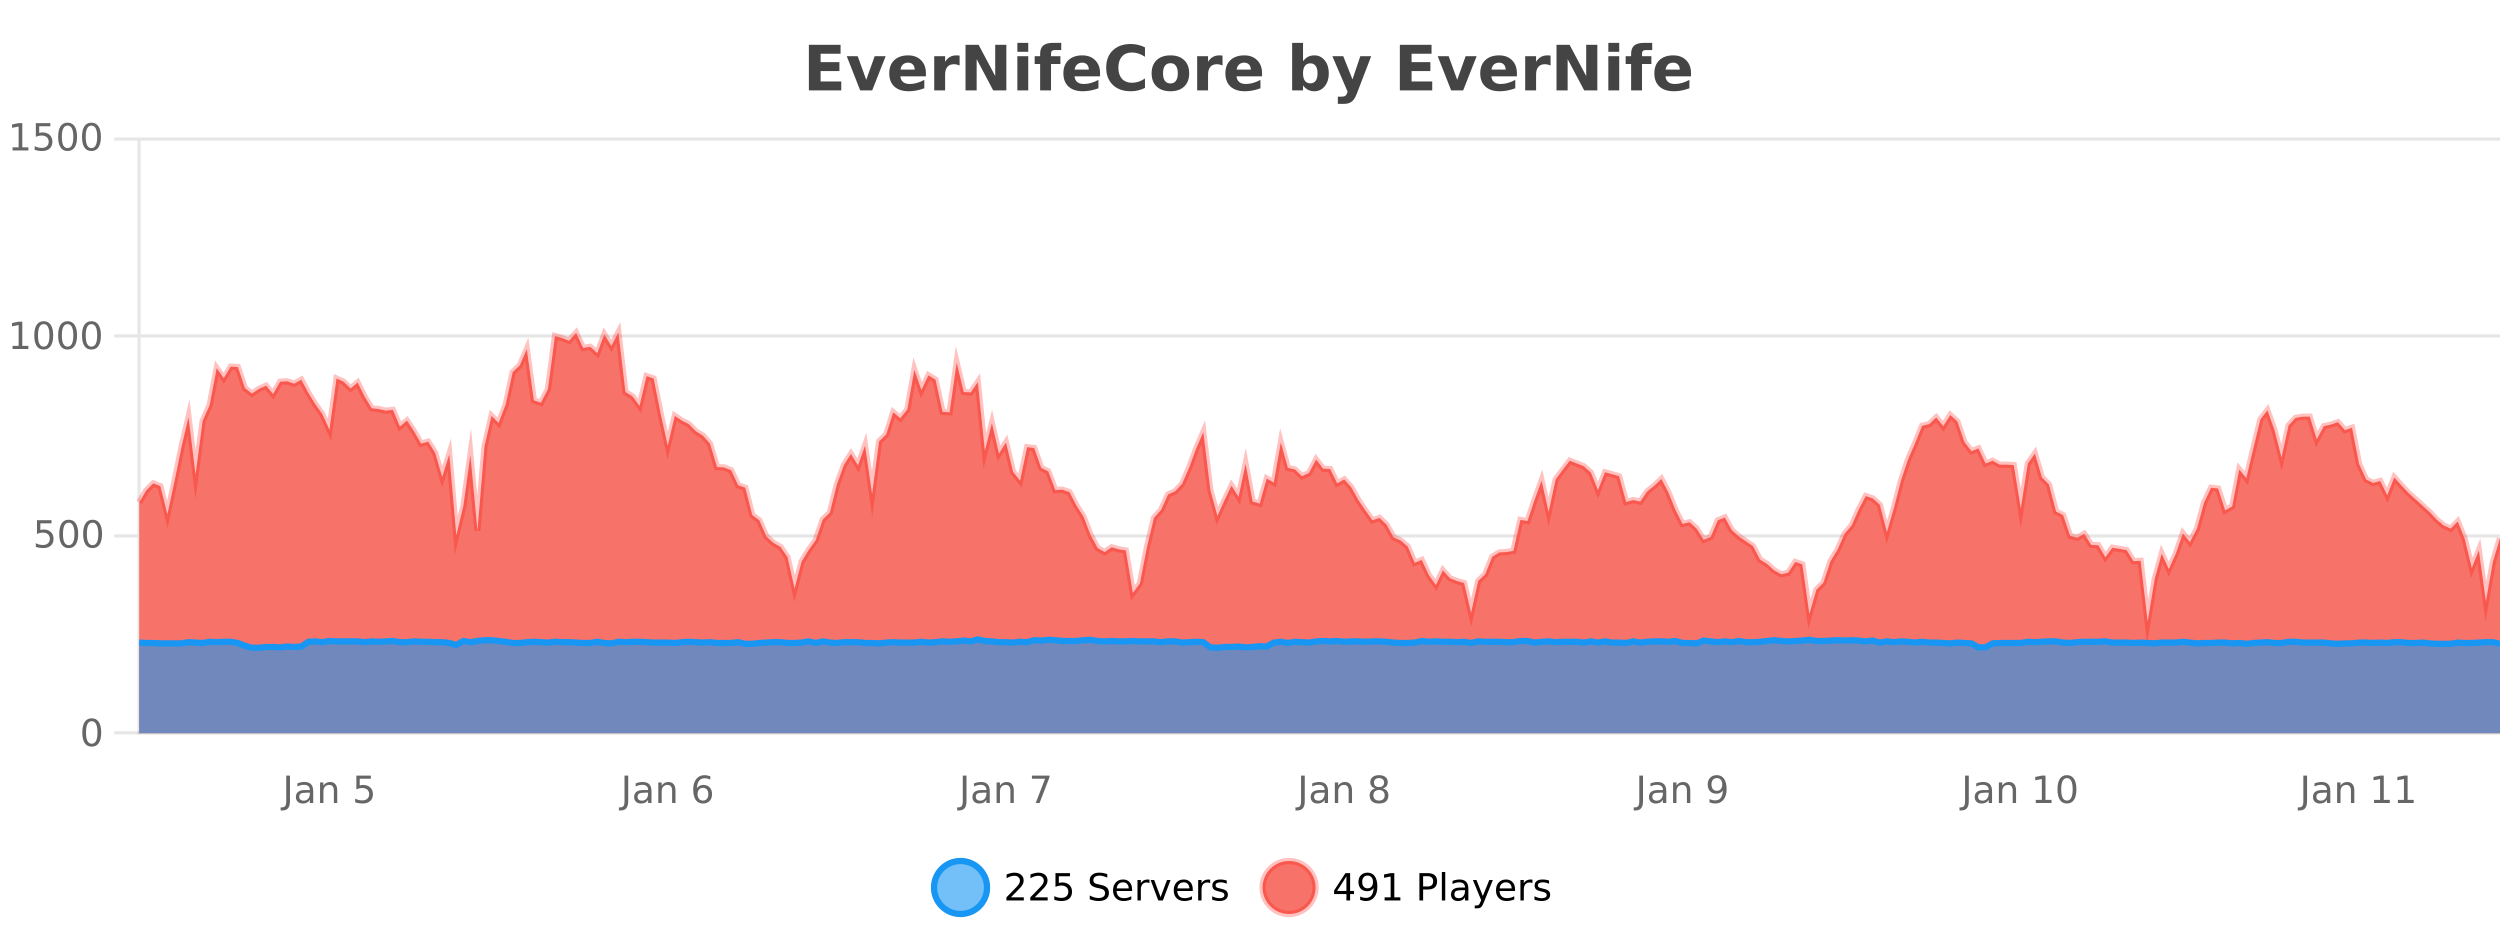
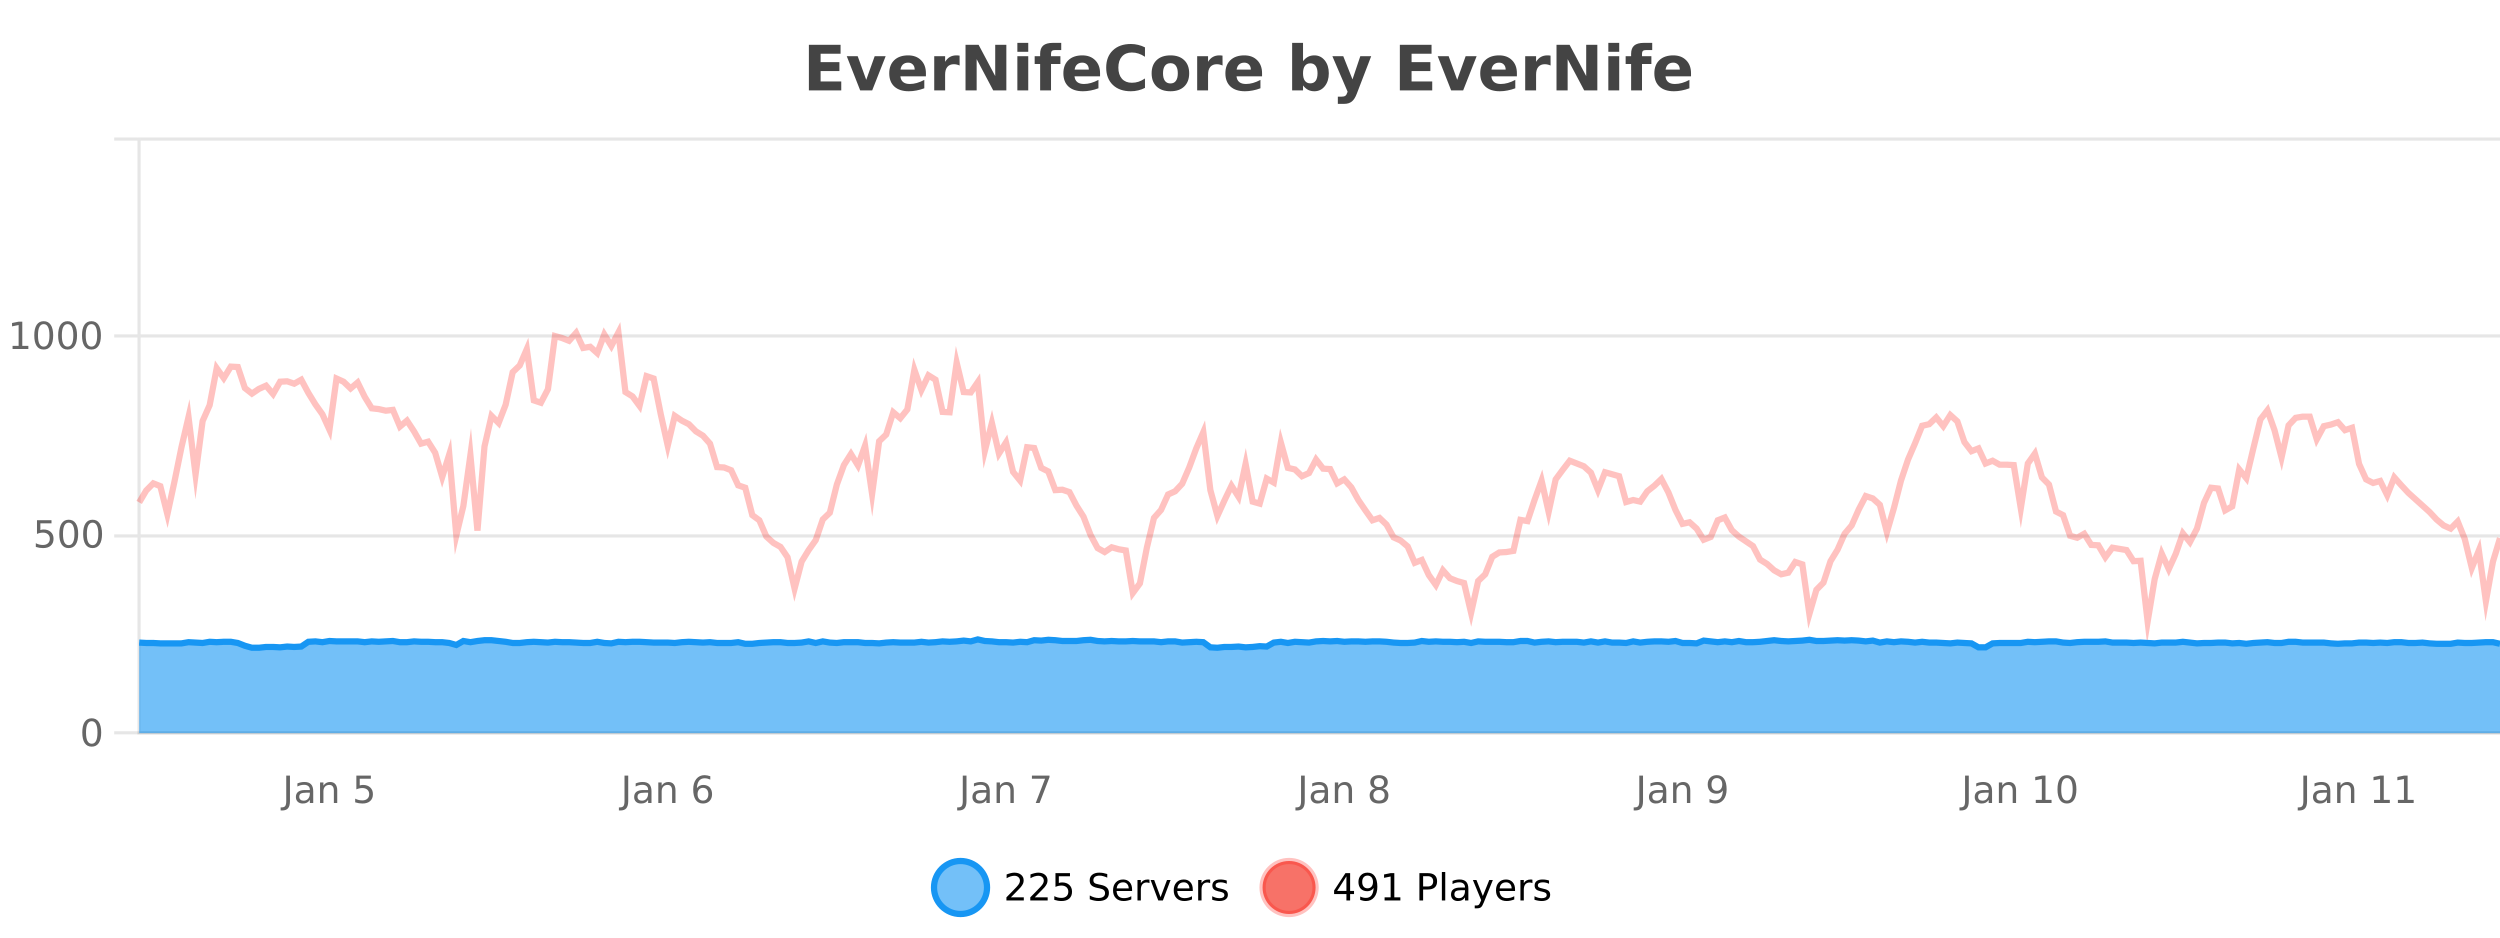
<svg xmlns="http://www.w3.org/2000/svg" width="800pt" height="300pt" viewBox="0 0 800 300" version="1.1">
  <defs>
    <clipPath id="clip1">
      <path d="M 270 263 L 345 263 L 345 300 L 270 300 Z M 270 263 " />
    </clipPath>
    <clipPath id="clip2">
      <path d="M 375 263 L 450 263 L 450 300 L 375 300 Z M 375 263 " />
    </clipPath>
    <clipPath id="clip3">
-       <path d="M 44.539 106 L 800 106 L 800 234.602 L 44.539 234.602 Z M 44.539 106 " />
-     </clipPath>
+       </clipPath>
    <clipPath id="clip4">
      <path d="M 43.539 78 L 800 78 L 800 228 L 43.539 228 Z M 43.539 78 " />
    </clipPath>
    <clipPath id="clip5">
      <path d="M 44.539 204 L 800 204 L 800 234.602 L 44.539 234.602 Z M 44.539 204 " />
    </clipPath>
    <clipPath id="clip6">
      <path d="M 43.539 176 L 800 176 L 800 235.602 L 43.539 235.602 Z M 43.539 176 " />
    </clipPath>
  </defs>
  <g id="surface276646">
    <rect x="0" y="0" width="800" height="300" style="fill:rgb(100%,100%,100%);fill-opacity:1;stroke:none;" />
    <path style="fill:none;stroke-width:1;stroke-linecap:butt;stroke-linejoin:miter;stroke:rgb(0%,0%,0%);stroke-opacity:0.098;stroke-miterlimit:10;" d="M 45 234.5 L 800 234.5 " />
    <path style="fill:none;stroke-width:1;stroke-linecap:butt;stroke-linejoin:miter;stroke:rgb(0%,0%,0%);stroke-opacity:0.098;stroke-miterlimit:10;" d="M 36.539 234.5 L 44 234.5 " />
    <path style="fill:none;stroke-width:1;stroke-linecap:butt;stroke-linejoin:miter;stroke:rgb(0%,0%,0%);stroke-opacity:0.098;stroke-miterlimit:10;" d="M 45 171.5 L 800 171.5 " />
    <path style="fill:none;stroke-width:1;stroke-linecap:butt;stroke-linejoin:miter;stroke:rgb(0%,0%,0%);stroke-opacity:0.098;stroke-miterlimit:10;" d="M 36.539 171.5 L 44 171.5 " />
    <path style="fill:none;stroke-width:1;stroke-linecap:butt;stroke-linejoin:miter;stroke:rgb(0%,0%,0%);stroke-opacity:0.098;stroke-miterlimit:10;" d="M 45 107.5 L 800 107.5 " />
    <path style="fill:none;stroke-width:1;stroke-linecap:butt;stroke-linejoin:miter;stroke:rgb(0%,0%,0%);stroke-opacity:0.098;stroke-miterlimit:10;" d="M 36.539 107.5 L 44 107.5 " />
    <path style="fill:none;stroke-width:1;stroke-linecap:butt;stroke-linejoin:miter;stroke:rgb(0%,0%,0%);stroke-opacity:0.098;stroke-miterlimit:10;" d="M 45 44.5 L 800 44.5 " />
    <path style="fill:none;stroke-width:1;stroke-linecap:butt;stroke-linejoin:miter;stroke:rgb(0%,0%,0%);stroke-opacity:0.098;stroke-miterlimit:10;" d="M 36.539 44.5 L 44 44.5 " />
    <path style=" stroke:none;fill-rule:nonzero;fill:rgb(9.02%,58.824%,95.294%);fill-opacity:0.6;" d="M 315.852 284 C 315.852 288.688 312.055 292.484 307.367 292.484 C 302.684 292.484 298.883 288.688 298.883 284 C 298.883 279.312 302.684 275.516 307.367 275.516 C 312.055 275.516 315.852 279.312 315.852 284 Z M 315.852 284 " />
    <g clip-path="url(#clip1)" clip-rule="nonzero">
-       <path style="fill:none;stroke-width:2;stroke-linecap:butt;stroke-linejoin:miter;stroke:rgb(9.02%,58.824%,95.294%);stroke-opacity:1;stroke-miterlimit:10;" d="M 315.852 284 C 315.852 288.688 312.055 292.484 307.367 292.484 C 302.684 292.484 298.883 288.688 298.883 284 C 298.883 279.312 302.684 275.516 307.367 275.516 C 312.055 275.516 315.852 279.312 315.852 284 Z M 315.852 284 " />
+       <path style="fill:none;stroke-width:2;stroke-linecap:butt;stroke-linejoin:miter;stroke:rgb(9.02%,58.824%,95.294%);stroke-opacity:1;stroke-miterlimit:10;" d="M 315.852 284 C 315.852 288.688 312.055 292.484 307.367 292.484 C 302.684 292.484 298.883 288.688 298.883 284 C 298.883 279.312 302.684 275.516 307.367 275.516 C 312.055 275.516 315.852 279.312 315.852 284 Z " />
    </g>
    <path style=" stroke:none;fill-rule:nonzero;fill:rgb(0%,0%,0%);fill-opacity:1;" d="M 323.477 287.156 L 327.617 287.156 L 327.617 288.156 L 322.055 288.156 L 322.055 287.156 C 322.5 286.699 323.109 286.078 323.883 285.297 C 324.664 284.508 325.152 283.996 325.352 283.766 C 325.734 283.352 326 282.996 326.148 282.703 C 326.305 282.402 326.383 282.109 326.383 281.828 C 326.383 281.359 326.215 280.98 325.883 280.688 C 325.559 280.398 325.137 280.25 324.617 280.25 C 324.242 280.25 323.844 280.312 323.43 280.438 C 323.023 280.562 322.586 280.762 322.117 281.031 L 322.117 279.828 C 322.594 279.641 323.039 279.5 323.445 279.406 C 323.859 279.305 324.242 279.25 324.586 279.25 C 325.492 279.25 326.215 279.48 326.758 279.938 C 327.297 280.387 327.57 280.992 327.57 281.75 C 327.57 282.105 327.5 282.445 327.367 282.766 C 327.23 283.09 326.984 283.469 326.633 283.906 C 326.527 284.023 326.215 284.352 325.695 284.891 C 325.172 285.434 324.434 286.188 323.477 287.156 Z M 331.113 287.156 L 335.254 287.156 L 335.254 288.156 L 329.691 288.156 L 329.691 287.156 C 330.137 286.699 330.746 286.078 331.52 285.297 C 332.301 284.508 332.789 283.996 332.988 283.766 C 333.371 283.352 333.637 282.996 333.785 282.703 C 333.941 282.402 334.02 282.109 334.02 281.828 C 334.02 281.359 333.852 280.98 333.52 280.688 C 333.195 280.398 332.773 280.25 332.254 280.25 C 331.879 280.25 331.48 280.312 331.066 280.438 C 330.66 280.562 330.223 280.762 329.754 281.031 L 329.754 279.828 C 330.23 279.641 330.676 279.5 331.082 279.406 C 331.496 279.305 331.879 279.25 332.223 279.25 C 333.129 279.25 333.852 279.48 334.395 279.938 C 334.934 280.387 335.207 280.992 335.207 281.75 C 335.207 282.105 335.137 282.445 335.004 282.766 C 334.867 283.09 334.621 283.469 334.27 283.906 C 334.164 284.023 333.852 284.352 333.332 284.891 C 332.809 285.434 332.07 286.188 331.113 287.156 Z M 337.75 279.406 L 342.391 279.406 L 342.391 280.406 L 338.828 280.406 L 338.828 282.547 C 339.004 282.484 339.176 282.445 339.344 282.422 C 339.52 282.391 339.691 282.375 339.859 282.375 C 340.836 282.375 341.613 282.648 342.188 283.188 C 342.758 283.719 343.047 284.438 343.047 285.344 C 343.047 286.293 342.75 287.027 342.156 287.547 C 341.57 288.07 340.75 288.328 339.688 288.328 C 339.312 288.328 338.93 288.297 338.547 288.234 C 338.172 288.172 337.781 288.078 337.375 287.953 L 337.375 286.766 C 337.727 286.953 338.094 287.094 338.469 287.188 C 338.844 287.281 339.238 287.328 339.656 287.328 C 340.332 287.328 340.867 287.152 341.266 286.797 C 341.66 286.445 341.859 285.961 341.859 285.344 C 341.859 284.742 341.66 284.262 341.266 283.906 C 340.867 283.555 340.332 283.375 339.656 283.375 C 339.344 283.375 339.023 283.414 338.703 283.484 C 338.391 283.547 338.07 283.652 337.75 283.797 Z M 354.32 279.688 L 354.32 280.844 C 353.871 280.637 353.445 280.48 353.039 280.375 C 352.641 280.262 352.262 280.203 351.898 280.203 C 351.25 280.203 350.75 280.328 350.398 280.578 C 350.055 280.828 349.883 281.188 349.883 281.656 C 349.883 282.043 349.996 282.336 350.227 282.531 C 350.453 282.73 350.898 282.887 351.555 283 L 352.258 283.156 C 353.141 283.324 353.793 283.621 354.211 284.047 C 354.637 284.465 354.852 285.027 354.852 285.734 C 354.852 286.59 354.562 287.234 353.992 287.672 C 353.43 288.109 352.594 288.328 351.492 288.328 C 351.086 288.328 350.648 288.281 350.18 288.188 C 349.711 288.094 349.227 287.953 348.727 287.766 L 348.727 286.547 C 349.203 286.82 349.672 287.023 350.133 287.156 C 350.602 287.293 351.055 287.359 351.492 287.359 C 352.168 287.359 352.688 287.23 353.055 286.969 C 353.43 286.699 353.617 286.32 353.617 285.828 C 353.617 285.402 353.48 285.07 353.211 284.828 C 352.949 284.578 352.516 284.398 351.914 284.281 L 351.195 284.141 C 350.309 283.965 349.668 283.688 349.273 283.312 C 348.887 282.938 348.695 282.418 348.695 281.75 C 348.695 280.969 348.965 280.359 349.508 279.922 C 350.047 279.477 350.797 279.25 351.758 279.25 C 352.172 279.25 352.59 279.289 353.008 279.359 C 353.434 279.434 353.871 279.543 354.32 279.688 Z M 362.266 284.609 L 362.266 285.125 L 357.297 285.125 C 357.348 285.875 357.57 286.445 357.969 286.828 C 358.375 287.215 358.93 287.406 359.641 287.406 C 360.055 287.406 360.457 287.359 360.844 287.266 C 361.238 287.164 361.629 287.008 362.016 286.797 L 362.016 287.828 C 361.617 287.984 361.219 288.105 360.812 288.188 C 360.406 288.281 359.992 288.328 359.578 288.328 C 358.535 288.328 357.707 288.027 357.094 287.422 C 356.477 286.809 356.172 285.98 356.172 284.938 C 356.172 283.867 356.461 283.016 357.047 282.391 C 357.629 281.758 358.41 281.438 359.391 281.438 C 360.273 281.438 360.973 281.727 361.484 282.297 C 362.004 282.859 362.266 283.633 362.266 284.609 Z M 361.188 284.281 C 361.176 283.699 361.008 283.23 360.688 282.875 C 360.363 282.523 359.938 282.344 359.406 282.344 C 358.801 282.344 358.316 282.516 357.953 282.859 C 357.598 283.203 357.395 283.684 357.344 284.297 Z M 367.836 282.594 C 367.711 282.531 367.574 282.484 367.43 282.453 C 367.293 282.414 367.137 282.391 366.961 282.391 C 366.355 282.391 365.887 282.59 365.555 282.984 C 365.23 283.383 365.07 283.953 365.07 284.703 L 365.07 288.156 L 363.992 288.156 L 363.992 281.594 L 365.07 281.594 L 365.07 282.609 C 365.297 282.215 365.594 281.922 365.961 281.734 C 366.324 281.539 366.766 281.438 367.289 281.438 C 367.359 281.438 367.438 281.445 367.523 281.453 C 367.617 281.465 367.715 281.48 367.82 281.5 Z M 368.195 281.594 L 369.336 281.594 L 371.383 287.094 L 373.445 281.594 L 374.586 281.594 L 372.117 288.156 L 370.648 288.156 Z M 381.688 284.609 L 381.688 285.125 L 376.719 285.125 C 376.77 285.875 376.992 286.445 377.391 286.828 C 377.797 287.215 378.352 287.406 379.062 287.406 C 379.477 287.406 379.879 287.359 380.266 287.266 C 380.66 287.164 381.051 287.008 381.438 286.797 L 381.438 287.828 C 381.039 287.984 380.641 288.105 380.234 288.188 C 379.828 288.281 379.414 288.328 379 288.328 C 377.957 288.328 377.129 288.027 376.516 287.422 C 375.898 286.809 375.594 285.98 375.594 284.938 C 375.594 283.867 375.883 283.016 376.469 282.391 C 377.051 281.758 377.832 281.438 378.812 281.438 C 379.695 281.438 380.395 281.727 380.906 282.297 C 381.426 282.859 381.688 283.633 381.688 284.609 Z M 380.609 284.281 C 380.598 283.699 380.43 283.23 380.109 282.875 C 379.785 282.523 379.359 282.344 378.828 282.344 C 378.223 282.344 377.738 282.516 377.375 282.859 C 377.02 283.203 376.816 283.684 376.766 284.297 Z M 387.258 282.594 C 387.133 282.531 386.996 282.484 386.852 282.453 C 386.715 282.414 386.559 282.391 386.383 282.391 C 385.777 282.391 385.309 282.59 384.977 282.984 C 384.652 283.383 384.492 283.953 384.492 284.703 L 384.492 288.156 L 383.414 288.156 L 383.414 281.594 L 384.492 281.594 L 384.492 282.609 C 384.719 282.215 385.016 281.922 385.383 281.734 C 385.746 281.539 386.188 281.438 386.711 281.438 C 386.781 281.438 386.859 281.445 386.945 281.453 C 387.039 281.465 387.137 281.48 387.242 281.5 Z M 392.562 281.781 L 392.562 282.812 C 392.258 282.656 391.941 282.543 391.609 282.469 C 391.285 282.387 390.945 282.344 390.594 282.344 C 390.062 282.344 389.66 282.43 389.391 282.594 C 389.117 282.75 388.984 282.996 388.984 283.328 C 388.984 283.578 389.078 283.777 389.266 283.922 C 389.461 284.059 389.852 284.188 390.438 284.312 L 390.797 284.406 C 391.566 284.562 392.113 284.793 392.438 285.094 C 392.758 285.398 392.922 285.812 392.922 286.344 C 392.922 286.961 392.676 287.445 392.188 287.797 C 391.707 288.152 391.047 288.328 390.203 288.328 C 389.848 288.328 389.477 288.289 389.094 288.219 C 388.719 288.156 388.32 288.059 387.906 287.922 L 387.906 286.797 C 388.301 287.008 388.691 287.164 389.078 287.266 C 389.461 287.371 389.848 287.422 390.234 287.422 C 390.734 287.422 391.117 287.34 391.391 287.172 C 391.672 286.996 391.812 286.746 391.812 286.422 C 391.812 286.133 391.711 285.906 391.516 285.75 C 391.316 285.594 390.883 285.445 390.219 285.297 L 389.844 285.219 C 389.176 285.074 388.691 284.855 388.391 284.562 C 388.098 284.273 387.953 283.875 387.953 283.375 C 387.953 282.75 388.172 282.273 388.609 281.938 C 389.047 281.605 389.664 281.438 390.469 281.438 C 390.863 281.438 391.238 281.469 391.594 281.531 C 391.945 281.586 392.27 281.668 392.562 281.781 Z M 317.367 277.016 " />
    <path style=" stroke:none;fill-rule:nonzero;fill:rgb(96.863%,44.706%,40.784%);fill-opacity:1;" d="M 420.988 284 C 420.988 288.688 417.191 292.484 412.504 292.484 C 407.82 292.484 404.02 288.688 404.02 284 C 404.02 279.312 407.82 275.516 412.504 275.516 C 417.191 275.516 420.988 279.312 420.988 284 Z M 420.988 284 " />
    <g clip-path="url(#clip2)" clip-rule="nonzero">
      <path style="fill:none;stroke-width:2;stroke-linecap:butt;stroke-linejoin:miter;stroke:rgb(100%,4.706%,0%);stroke-opacity:0.247;stroke-miterlimit:10;" d="M 420.988 284 C 420.988 288.688 417.191 292.484 412.504 292.484 C 407.82 292.484 404.02 288.688 404.02 284 C 404.02 279.312 407.82 275.516 412.504 275.516 C 417.191 275.516 420.988 279.312 420.988 284 Z M 420.988 284 " />
    </g>
    <path style=" stroke:none;fill-rule:nonzero;fill:rgb(0%,0%,0%);fill-opacity:1;" d="M 430.852 280.438 L 427.867 285.109 L 430.852 285.109 Z M 430.539 279.406 L 432.039 279.406 L 432.039 285.109 L 433.289 285.109 L 433.289 286.094 L 432.039 286.094 L 432.039 288.156 L 430.852 288.156 L 430.852 286.094 L 426.914 286.094 L 426.914 284.953 Z M 435.266 287.969 L 435.266 286.891 C 435.566 287.039 435.867 287.148 436.172 287.219 C 436.473 287.293 436.773 287.328 437.078 287.328 C 437.859 287.328 438.453 287.07 438.859 286.547 C 439.273 286.016 439.508 285.215 439.562 284.141 C 439.344 284.484 439.055 284.746 438.703 284.922 C 438.359 285.102 437.973 285.188 437.547 285.188 C 436.672 285.188 435.977 284.93 435.469 284.406 C 434.957 283.875 434.703 283.148 434.703 282.219 C 434.703 281.324 434.969 280.605 435.5 280.062 C 436.031 279.523 436.738 279.25 437.625 279.25 C 438.633 279.25 439.406 279.641 439.938 280.422 C 440.477 281.195 440.75 282.32 440.75 283.797 C 440.75 285.172 440.422 286.273 439.766 287.094 C 439.109 287.918 438.227 288.328 437.125 288.328 C 436.82 288.328 436.52 288.297 436.219 288.234 C 435.914 288.18 435.598 288.094 435.266 287.969 Z M 437.625 284.266 C 438.156 284.266 438.578 284.086 438.891 283.719 C 439.203 283.355 439.359 282.855 439.359 282.219 C 439.359 281.594 439.203 281.102 438.891 280.734 C 438.578 280.371 438.156 280.188 437.625 280.188 C 437.094 280.188 436.672 280.371 436.359 280.734 C 436.055 281.102 435.906 281.594 435.906 282.219 C 435.906 282.855 436.055 283.355 436.359 283.719 C 436.672 284.086 437.094 284.266 437.625 284.266 Z M 443.07 287.156 L 445.008 287.156 L 445.008 280.484 L 442.898 280.906 L 442.898 279.828 L 444.992 279.406 L 446.18 279.406 L 446.18 287.156 L 448.117 287.156 L 448.117 288.156 L 443.07 288.156 Z M 455.398 280.375 L 455.398 283.672 L 456.883 283.672 C 457.434 283.672 457.859 283.531 458.164 283.25 C 458.465 282.961 458.617 282.547 458.617 282.016 C 458.617 281.496 458.465 281.094 458.164 280.812 C 457.859 280.523 457.434 280.375 456.883 280.375 Z M 454.211 279.406 L 456.883 279.406 C 457.871 279.406 458.617 279.633 459.117 280.078 C 459.617 280.516 459.867 281.164 459.867 282.016 C 459.867 282.883 459.617 283.539 459.117 283.984 C 458.617 284.422 457.871 284.641 456.883 284.641 L 455.398 284.641 L 455.398 288.156 L 454.211 288.156 Z M 461.398 279.031 L 462.477 279.031 L 462.477 288.156 L 461.398 288.156 Z M 467.719 284.859 C 466.852 284.859 466.25 284.961 465.906 285.156 C 465.57 285.355 465.406 285.695 465.406 286.172 C 465.406 286.559 465.531 286.867 465.781 287.094 C 466.039 287.312 466.383 287.422 466.812 287.422 C 467.414 287.422 467.895 287.215 468.25 286.797 C 468.613 286.371 468.797 285.805 468.797 285.094 L 468.797 284.859 Z M 469.875 284.406 L 469.875 288.156 L 468.797 288.156 L 468.797 287.156 C 468.547 287.555 468.238 287.852 467.875 288.047 C 467.508 288.234 467.062 288.328 466.531 288.328 C 465.852 288.328 465.316 288.141 464.922 287.766 C 464.523 287.383 464.328 286.875 464.328 286.25 C 464.328 285.512 464.57 284.953 465.062 284.578 C 465.562 284.203 466.301 284.016 467.281 284.016 L 468.797 284.016 L 468.797 283.906 C 468.797 283.406 468.629 283.023 468.297 282.75 C 467.973 282.48 467.52 282.344 466.938 282.344 C 466.562 282.344 466.191 282.391 465.828 282.484 C 465.473 282.578 465.133 282.715 464.812 282.891 L 464.812 281.891 C 465.207 281.734 465.586 281.621 465.953 281.547 C 466.328 281.477 466.691 281.438 467.047 281.438 C 467.992 281.438 468.703 281.684 469.172 282.172 C 469.641 282.664 469.875 283.406 469.875 284.406 Z M 474.82 288.766 C 474.516 289.547 474.219 290.055 473.93 290.297 C 473.637 290.535 473.25 290.656 472.773 290.656 L 471.914 290.656 L 471.914 289.75 L 472.539 289.75 C 472.84 289.75 473.07 289.676 473.227 289.531 C 473.391 289.395 473.574 289.066 473.773 288.547 L 473.977 288.047 L 471.32 281.594 L 472.461 281.594 L 474.508 286.719 L 476.57 281.594 L 477.711 281.594 Z M 484.812 284.609 L 484.812 285.125 L 479.844 285.125 C 479.895 285.875 480.117 286.445 480.516 286.828 C 480.922 287.215 481.477 287.406 482.188 287.406 C 482.602 287.406 483.004 287.359 483.391 287.266 C 483.785 287.164 484.176 287.008 484.562 286.797 L 484.562 287.828 C 484.164 287.984 483.766 288.105 483.359 288.188 C 482.953 288.281 482.539 288.328 482.125 288.328 C 481.082 288.328 480.254 288.027 479.641 287.422 C 479.023 286.809 478.719 285.98 478.719 284.938 C 478.719 283.867 479.008 283.016 479.594 282.391 C 480.176 281.758 480.957 281.438 481.938 281.438 C 482.82 281.438 483.52 281.727 484.031 282.297 C 484.551 282.859 484.812 283.633 484.812 284.609 Z M 483.734 284.281 C 483.723 283.699 483.555 283.23 483.234 282.875 C 482.91 282.523 482.484 282.344 481.953 282.344 C 481.348 282.344 480.863 282.516 480.5 282.859 C 480.145 283.203 479.941 283.684 479.891 284.297 Z M 490.383 282.594 C 490.258 282.531 490.121 282.484 489.977 282.453 C 489.84 282.414 489.684 282.391 489.508 282.391 C 488.902 282.391 488.434 282.59 488.102 282.984 C 487.777 283.383 487.617 283.953 487.617 284.703 L 487.617 288.156 L 486.539 288.156 L 486.539 281.594 L 487.617 281.594 L 487.617 282.609 C 487.844 282.215 488.141 281.922 488.508 281.734 C 488.871 281.539 489.312 281.438 489.836 281.438 C 489.906 281.438 489.984 281.445 490.07 281.453 C 490.164 281.465 490.262 281.48 490.367 281.5 Z M 495.691 281.781 L 495.691 282.812 C 495.387 282.656 495.07 282.543 494.738 282.469 C 494.414 282.387 494.074 282.344 493.723 282.344 C 493.191 282.344 492.789 282.43 492.52 282.594 C 492.246 282.75 492.113 282.996 492.113 283.328 C 492.113 283.578 492.207 283.777 492.395 283.922 C 492.59 284.059 492.98 284.188 493.566 284.312 L 493.926 284.406 C 494.695 284.562 495.242 284.793 495.566 285.094 C 495.887 285.398 496.051 285.812 496.051 286.344 C 496.051 286.961 495.805 287.445 495.316 287.797 C 494.836 288.152 494.176 288.328 493.332 288.328 C 492.977 288.328 492.605 288.289 492.223 288.219 C 491.848 288.156 491.449 288.059 491.035 287.922 L 491.035 286.797 C 491.43 287.008 491.82 287.164 492.207 287.266 C 492.59 287.371 492.977 287.422 493.363 287.422 C 493.863 287.422 494.246 287.34 494.52 287.172 C 494.801 286.996 494.941 286.746 494.941 286.422 C 494.941 286.133 494.84 285.906 494.645 285.75 C 494.445 285.594 494.012 285.445 493.348 285.297 L 492.973 285.219 C 492.305 285.074 491.82 284.855 491.52 284.562 C 491.227 284.273 491.082 283.875 491.082 283.375 C 491.082 282.75 491.301 282.273 491.738 281.938 C 492.176 281.605 492.793 281.438 493.598 281.438 C 493.992 281.438 494.367 281.469 494.723 281.531 C 495.074 281.586 495.398 281.668 495.691 281.781 Z M 422.504 277.016 " />
    <path style=" stroke:none;fill-rule:nonzero;fill:rgb(26.667%,26.667%,26.667%);fill-opacity:1;" d="M 258.844 14.344 L 268.984 14.344 L 268.984 17.188 L 262.594 17.188 L 262.594 19.891 L 268.609 19.891 L 268.609 22.734 L 262.594 22.734 L 262.594 26.078 L 269.203 26.078 L 269.203 28.922 L 258.844 28.922 Z M 270.961 17.984 L 274.461 17.984 L 277.195 25.547 L 279.898 17.984 L 283.414 17.984 L 279.102 28.922 L 275.258 28.922 Z M 296.293 23.422 L 296.293 24.422 L 288.121 24.422 C 288.203 25.246 288.5 25.859 289.012 26.266 C 289.52 26.672 290.23 26.875 291.137 26.875 C 291.875 26.875 292.629 26.766 293.402 26.547 C 294.172 26.328 294.965 26 295.777 25.562 L 295.777 28.25 C 294.953 28.562 294.125 28.797 293.293 28.953 C 292.469 29.117 291.645 29.203 290.824 29.203 C 288.844 29.203 287.301 28.703 286.199 27.703 C 285.105 26.695 284.559 25.281 284.559 23.469 C 284.559 21.68 285.094 20.273 286.168 19.25 C 287.25 18.23 288.734 17.719 290.621 17.719 C 292.34 17.719 293.715 18.242 294.746 19.281 C 295.777 20.312 296.293 21.695 296.293 23.422 Z M 292.699 22.266 C 292.699 21.602 292.504 21.062 292.121 20.656 C 291.734 20.25 291.23 20.047 290.605 20.047 C 289.926 20.047 289.375 20.242 288.949 20.625 C 288.531 21 288.27 21.547 288.168 22.266 Z M 307.078 20.969 C 306.766 20.824 306.457 20.719 306.156 20.656 C 305.852 20.586 305.551 20.547 305.25 20.547 C 304.344 20.547 303.645 20.836 303.156 21.406 C 302.676 21.98 302.438 22.805 302.438 23.875 L 302.438 28.922 L 298.953 28.922 L 298.953 17.984 L 302.438 17.984 L 302.438 19.781 C 302.883 19.062 303.398 18.543 303.984 18.219 C 304.566 17.887 305.266 17.719 306.078 17.719 C 306.203 17.719 306.332 17.727 306.469 17.734 C 306.602 17.746 306.801 17.766 307.062 17.797 Z M 308.969 14.344 L 313.156 14.344 L 318.469 24.344 L 318.469 14.344 L 322.031 14.344 L 322.031 28.922 L 317.828 28.922 L 312.531 18.922 L 312.531 28.922 L 308.969 28.922 Z M 325.555 17.984 L 329.039 17.984 L 329.039 28.922 L 325.555 28.922 Z M 325.555 13.719 L 329.039 13.719 L 329.039 16.578 L 325.555 16.578 Z M 339.594 13.719 L 339.594 16.016 L 337.656 16.016 C 337.164 16.016 336.82 16.109 336.625 16.297 C 336.426 16.477 336.328 16.781 336.328 17.219 L 336.328 17.984 L 339.328 17.984 L 339.328 20.484 L 336.328 20.484 L 336.328 28.922 L 332.844 28.922 L 332.844 20.484 L 331.094 20.484 L 331.094 17.984 L 332.844 17.984 L 332.844 17.219 C 332.844 16.031 333.172 15.152 333.828 14.578 C 334.492 14.008 335.523 13.719 336.922 13.719 Z M 352.016 23.422 L 352.016 24.422 L 343.844 24.422 C 343.926 25.246 344.223 25.859 344.734 26.266 C 345.242 26.672 345.953 26.875 346.859 26.875 C 347.598 26.875 348.352 26.766 349.125 26.547 C 349.895 26.328 350.688 26 351.5 25.562 L 351.5 28.25 C 350.676 28.562 349.848 28.797 349.016 28.953 C 348.191 29.117 347.367 29.203 346.547 29.203 C 344.566 29.203 343.023 28.703 341.922 27.703 C 340.828 26.695 340.281 25.281 340.281 23.469 C 340.281 21.68 340.816 20.273 341.891 19.25 C 342.973 18.23 344.457 17.719 346.344 17.719 C 348.062 17.719 349.438 18.242 350.469 19.281 C 351.5 20.312 352.016 21.695 352.016 23.422 Z M 348.422 22.266 C 348.422 21.602 348.227 21.062 347.844 20.656 C 347.457 20.25 346.953 20.047 346.328 20.047 C 345.648 20.047 345.098 20.242 344.672 20.625 C 344.254 21 343.992 21.547 343.891 22.266 Z M 366.391 28.125 C 365.691 28.48 364.969 28.746 364.219 28.922 C 363.477 29.109 362.695 29.203 361.875 29.203 C 359.445 29.203 357.523 28.527 356.109 27.172 C 354.691 25.809 353.984 23.965 353.984 21.641 C 353.984 19.32 354.691 17.48 356.109 16.125 C 357.523 14.762 359.445 14.078 361.875 14.078 C 362.695 14.078 363.477 14.172 364.219 14.359 C 364.969 14.539 365.691 14.805 366.391 15.156 L 366.391 18.172 C 365.691 17.703 365.004 17.359 364.328 17.141 C 363.648 16.914 362.938 16.797 362.188 16.797 C 360.844 16.797 359.785 17.23 359.016 18.094 C 358.254 18.949 357.875 20.133 357.875 21.641 C 357.875 23.152 358.254 24.34 359.016 25.203 C 359.785 26.059 360.844 26.484 362.188 26.484 C 362.938 26.484 363.648 26.375 364.328 26.156 C 365.004 25.93 365.691 25.578 366.391 25.109 Z M 374.555 20.219 C 373.773 20.219 373.18 20.5 372.773 21.062 C 372.367 21.617 372.164 22.418 372.164 23.469 C 372.164 24.512 372.367 25.312 372.773 25.875 C 373.18 26.43 373.773 26.703 374.555 26.703 C 375.312 26.703 375.891 26.43 376.289 25.875 C 376.695 25.312 376.898 24.512 376.898 23.469 C 376.898 22.418 376.695 21.617 376.289 21.062 C 375.891 20.5 375.312 20.219 374.555 20.219 Z M 374.555 17.719 C 376.43 17.719 377.891 18.23 378.945 19.25 C 380.008 20.262 380.539 21.668 380.539 23.469 C 380.539 25.262 380.008 26.668 378.945 27.688 C 377.891 28.699 376.43 29.203 374.555 29.203 C 372.656 29.203 371.18 28.699 370.117 27.688 C 369.055 26.668 368.523 25.262 368.523 23.469 C 368.523 21.668 369.055 20.262 370.117 19.25 C 371.18 18.23 372.656 17.719 374.555 17.719 Z M 391.219 20.969 C 390.906 20.824 390.598 20.719 390.297 20.656 C 389.992 20.586 389.691 20.547 389.391 20.547 C 388.484 20.547 387.785 20.836 387.297 21.406 C 386.816 21.98 386.578 22.805 386.578 23.875 L 386.578 28.922 L 383.094 28.922 L 383.094 17.984 L 386.578 17.984 L 386.578 19.781 C 387.023 19.062 387.539 18.543 388.125 18.219 C 388.707 17.887 389.406 17.719 390.219 17.719 C 390.344 17.719 390.473 17.727 390.609 17.734 C 390.742 17.746 390.941 17.766 391.203 17.797 Z M 403.859 23.422 L 403.859 24.422 L 395.688 24.422 C 395.77 25.246 396.066 25.859 396.578 26.266 C 397.086 26.672 397.797 26.875 398.703 26.875 C 399.441 26.875 400.195 26.766 400.969 26.547 C 401.738 26.328 402.531 26 403.344 25.562 L 403.344 28.25 C 402.52 28.562 401.691 28.797 400.859 28.953 C 400.035 29.117 399.211 29.203 398.391 29.203 C 396.41 29.203 394.867 28.703 393.766 27.703 C 392.672 26.695 392.125 25.281 392.125 23.469 C 392.125 21.68 392.66 20.273 393.734 19.25 C 394.816 18.23 396.301 17.719 398.188 17.719 C 399.906 17.719 401.281 18.242 402.312 19.281 C 403.344 20.312 403.859 21.695 403.859 23.422 Z M 400.266 22.266 C 400.266 21.602 400.07 21.062 399.688 20.656 C 399.301 20.25 398.797 20.047 398.172 20.047 C 397.492 20.047 396.941 20.242 396.516 20.625 C 396.098 21 395.836 21.547 395.734 22.266 Z M 419.297 26.672 C 420.047 26.672 420.617 26.402 421.016 25.859 C 421.41 25.309 421.609 24.512 421.609 23.469 C 421.609 22.43 421.41 21.637 421.016 21.094 C 420.617 20.543 420.047 20.266 419.297 20.266 C 418.547 20.266 417.969 20.543 417.562 21.094 C 417.164 21.637 416.969 22.43 416.969 23.469 C 416.969 24.5 417.164 25.293 417.562 25.844 C 417.969 26.398 418.547 26.672 419.297 26.672 Z M 416.969 19.578 C 417.457 18.945 417.992 18.477 418.578 18.172 C 419.16 17.871 419.832 17.719 420.594 17.719 C 421.945 17.719 423.055 18.258 423.922 19.328 C 424.785 20.402 425.219 21.781 425.219 23.469 C 425.219 25.148 424.785 26.523 423.922 27.594 C 423.055 28.668 421.945 29.203 420.594 29.203 C 419.832 29.203 419.16 29.051 418.578 28.75 C 417.992 28.449 417.457 27.98 416.969 27.344 L 416.969 28.922 L 413.484 28.922 L 413.484 13.719 L 416.969 13.719 Z M 426.359 17.984 L 429.844 17.984 L 432.797 25.406 L 435.297 17.984 L 438.781 17.984 L 434.188 29.953 C 433.727 31.172 433.188 32.02 432.562 32.5 C 431.945 32.988 431.141 33.234 430.141 33.234 L 428.109 33.234 L 428.109 30.938 L 429.203 30.938 C 429.797 30.938 430.227 30.844 430.5 30.656 C 430.77 30.469 430.977 30.129 431.125 29.641 L 431.234 29.344 Z M 447.953 14.344 L 458.094 14.344 L 458.094 17.188 L 451.703 17.188 L 451.703 19.891 L 457.719 19.891 L 457.719 22.734 L 451.703 22.734 L 451.703 26.078 L 458.312 26.078 L 458.312 28.922 L 447.953 28.922 Z M 460.07 17.984 L 463.57 17.984 L 466.305 25.547 L 469.008 17.984 L 472.523 17.984 L 468.211 28.922 L 464.367 28.922 Z M 485.406 23.422 L 485.406 24.422 L 477.234 24.422 C 477.316 25.246 477.613 25.859 478.125 26.266 C 478.633 26.672 479.344 26.875 480.25 26.875 C 480.988 26.875 481.742 26.766 482.516 26.547 C 483.285 26.328 484.078 26 484.891 25.562 L 484.891 28.25 C 484.066 28.562 483.238 28.797 482.406 28.953 C 481.582 29.117 480.758 29.203 479.938 29.203 C 477.957 29.203 476.414 28.703 475.312 27.703 C 474.219 26.695 473.672 25.281 473.672 23.469 C 473.672 21.68 474.207 20.273 475.281 19.25 C 476.363 18.23 477.848 17.719 479.734 17.719 C 481.453 17.719 482.828 18.242 483.859 19.281 C 484.891 20.312 485.406 21.695 485.406 23.422 Z M 481.812 22.266 C 481.812 21.602 481.617 21.062 481.234 20.656 C 480.848 20.25 480.344 20.047 479.719 20.047 C 479.039 20.047 478.488 20.242 478.062 20.625 C 477.645 21 477.383 21.547 477.281 22.266 Z M 496.188 20.969 C 495.875 20.824 495.566 20.719 495.266 20.656 C 494.961 20.586 494.66 20.547 494.359 20.547 C 493.453 20.547 492.754 20.836 492.266 21.406 C 491.785 21.98 491.547 22.805 491.547 23.875 L 491.547 28.922 L 488.062 28.922 L 488.062 17.984 L 491.547 17.984 L 491.547 19.781 C 491.992 19.062 492.508 18.543 493.094 18.219 C 493.676 17.887 494.375 17.719 495.188 17.719 C 495.312 17.719 495.441 17.727 495.578 17.734 C 495.711 17.746 495.91 17.766 496.172 17.797 Z M 498.082 14.344 L 502.27 14.344 L 507.582 24.344 L 507.582 14.344 L 511.145 14.344 L 511.145 28.922 L 506.941 28.922 L 501.645 18.922 L 501.645 28.922 L 498.082 28.922 Z M 514.664 17.984 L 518.148 17.984 L 518.148 28.922 L 514.664 28.922 Z M 514.664 13.719 L 518.148 13.719 L 518.148 16.578 L 514.664 16.578 Z M 528.707 13.719 L 528.707 16.016 L 526.77 16.016 C 526.277 16.016 525.934 16.109 525.738 16.297 C 525.539 16.477 525.441 16.781 525.441 17.219 L 525.441 17.984 L 528.441 17.984 L 528.441 20.484 L 525.441 20.484 L 525.441 28.922 L 521.957 28.922 L 521.957 20.484 L 520.207 20.484 L 520.207 17.984 L 521.957 17.984 L 521.957 17.219 C 521.957 16.031 522.285 15.152 522.941 14.578 C 523.605 14.008 524.637 13.719 526.035 13.719 Z M 541.125 23.422 L 541.125 24.422 L 532.953 24.422 C 533.035 25.246 533.332 25.859 533.844 26.266 C 534.352 26.672 535.062 26.875 535.969 26.875 C 536.707 26.875 537.461 26.766 538.234 26.547 C 539.004 26.328 539.797 26 540.609 25.562 L 540.609 28.25 C 539.785 28.562 538.957 28.797 538.125 28.953 C 537.301 29.117 536.477 29.203 535.656 29.203 C 533.676 29.203 532.133 28.703 531.031 27.703 C 529.938 26.695 529.391 25.281 529.391 23.469 C 529.391 21.68 529.926 20.273 531 19.25 C 532.082 18.23 533.566 17.719 535.453 17.719 C 537.172 17.719 538.547 18.242 539.578 19.281 C 540.609 20.312 541.125 21.695 541.125 23.422 Z M 537.531 22.266 C 537.531 21.602 537.336 21.062 536.953 20.656 C 536.566 20.25 536.062 20.047 535.438 20.047 C 534.758 20.047 534.207 20.242 533.781 20.625 C 533.363 21 533.102 21.547 533 22.266 Z M 257 10.359 " />
    <path style="fill:none;stroke-width:1;stroke-linecap:butt;stroke-linejoin:miter;stroke:rgb(0%,0%,0%);stroke-opacity:0.098;stroke-miterlimit:10;" d="M 44 234.5 L 801 234.5 " />
    <path style=" stroke:none;fill-rule:nonzero;fill:rgb(40%,40%,40%);fill-opacity:1;" d="M 91.598 248.203 L 92.785 248.203 L 92.785 256.344 C 92.785 257.395 92.582 258.16 92.176 258.641 C 91.777 259.117 91.137 259.359 90.254 259.359 L 89.801 259.359 L 89.801 258.359 L 90.176 258.359 C 90.695 258.359 91.059 258.211 91.27 257.922 C 91.488 257.629 91.598 257.102 91.598 256.344 Z M 98.074 253.656 C 97.207 253.656 96.605 253.758 96.262 253.953 C 95.926 254.152 95.762 254.492 95.762 254.969 C 95.762 255.355 95.887 255.664 96.137 255.891 C 96.395 256.109 96.738 256.219 97.168 256.219 C 97.77 256.219 98.25 256.012 98.605 255.594 C 98.969 255.168 99.152 254.602 99.152 253.891 L 99.152 253.656 Z M 100.23 253.203 L 100.23 256.953 L 99.152 256.953 L 99.152 255.953 C 98.902 256.352 98.594 256.648 98.23 256.844 C 97.863 257.031 97.418 257.125 96.887 257.125 C 96.207 257.125 95.672 256.938 95.277 256.562 C 94.879 256.18 94.684 255.672 94.684 255.047 C 94.684 254.309 94.926 253.75 95.418 253.375 C 95.918 253 96.656 252.812 97.637 252.812 L 99.152 252.812 L 99.152 252.703 C 99.152 252.203 98.984 251.82 98.652 251.547 C 98.328 251.277 97.875 251.141 97.293 251.141 C 96.918 251.141 96.547 251.188 96.184 251.281 C 95.828 251.375 95.488 251.512 95.168 251.688 L 95.168 250.688 C 95.562 250.531 95.941 250.418 96.309 250.344 C 96.684 250.273 97.047 250.234 97.402 250.234 C 98.348 250.234 99.059 250.48 99.527 250.969 C 99.996 251.461 100.23 252.203 100.23 253.203 Z M 107.914 252.984 L 107.914 256.953 L 106.836 256.953 L 106.836 253.031 C 106.836 252.406 106.711 251.945 106.461 251.641 C 106.219 251.328 105.859 251.172 105.383 251.172 C 104.797 251.172 104.336 251.359 103.992 251.734 C 103.656 252.102 103.492 252.605 103.492 253.25 L 103.492 256.953 L 102.414 256.953 L 102.414 250.391 L 103.492 250.391 L 103.492 251.406 C 103.75 251.012 104.055 250.719 104.398 250.531 C 104.75 250.336 105.156 250.234 105.617 250.234 C 106.367 250.234 106.934 250.469 107.32 250.938 C 107.715 251.398 107.914 252.078 107.914 252.984 Z M 114.035 248.203 L 118.676 248.203 L 118.676 249.203 L 115.113 249.203 L 115.113 251.344 C 115.289 251.281 115.461 251.242 115.629 251.219 C 115.805 251.188 115.977 251.172 116.145 251.172 C 117.121 251.172 117.898 251.445 118.473 251.984 C 119.043 252.516 119.332 253.234 119.332 254.141 C 119.332 255.09 119.035 255.824 118.441 256.344 C 117.855 256.867 117.035 257.125 115.973 257.125 C 115.598 257.125 115.215 257.094 114.832 257.031 C 114.457 256.969 114.066 256.875 113.66 256.75 L 113.66 255.562 C 114.012 255.75 114.379 255.891 114.754 255.984 C 115.129 256.078 115.523 256.125 115.941 256.125 C 116.617 256.125 117.152 255.949 117.551 255.594 C 117.945 255.242 118.145 254.758 118.145 254.141 C 118.145 253.539 117.945 253.059 117.551 252.703 C 117.152 252.352 116.617 252.172 115.941 252.172 C 115.629 252.172 115.309 252.211 114.988 252.281 C 114.676 252.344 114.355 252.449 114.035 252.594 Z M 90.426 245.816 " />
    <path style=" stroke:none;fill-rule:nonzero;fill:rgb(40%,40%,40%);fill-opacity:1;" d="M 199.844 248.203 L 201.031 248.203 L 201.031 256.344 C 201.031 257.395 200.828 258.16 200.422 258.641 C 200.023 259.117 199.383 259.359 198.5 259.359 L 198.047 259.359 L 198.047 258.359 L 198.422 258.359 C 198.941 258.359 199.305 258.211 199.516 257.922 C 199.734 257.629 199.844 257.102 199.844 256.344 Z M 206.32 253.656 C 205.453 253.656 204.852 253.758 204.508 253.953 C 204.172 254.152 204.008 254.492 204.008 254.969 C 204.008 255.355 204.133 255.664 204.383 255.891 C 204.641 256.109 204.984 256.219 205.414 256.219 C 206.016 256.219 206.496 256.012 206.852 255.594 C 207.215 255.168 207.398 254.602 207.398 253.891 L 207.398 253.656 Z M 208.477 253.203 L 208.477 256.953 L 207.398 256.953 L 207.398 255.953 C 207.148 256.352 206.84 256.648 206.477 256.844 C 206.109 257.031 205.664 257.125 205.133 257.125 C 204.453 257.125 203.918 256.938 203.523 256.562 C 203.125 256.18 202.93 255.672 202.93 255.047 C 202.93 254.309 203.172 253.75 203.664 253.375 C 204.164 253 204.902 252.812 205.883 252.812 L 207.398 252.812 L 207.398 252.703 C 207.398 252.203 207.23 251.82 206.898 251.547 C 206.574 251.277 206.121 251.141 205.539 251.141 C 205.164 251.141 204.793 251.188 204.43 251.281 C 204.074 251.375 203.734 251.512 203.414 251.688 L 203.414 250.688 C 203.809 250.531 204.188 250.418 204.555 250.344 C 204.93 250.273 205.293 250.234 205.648 250.234 C 206.594 250.234 207.305 250.48 207.773 250.969 C 208.242 251.461 208.477 252.203 208.477 253.203 Z M 216.156 252.984 L 216.156 256.953 L 215.078 256.953 L 215.078 253.031 C 215.078 252.406 214.953 251.945 214.703 251.641 C 214.461 251.328 214.102 251.172 213.625 251.172 C 213.039 251.172 212.578 251.359 212.234 251.734 C 211.898 252.102 211.734 252.605 211.734 253.25 L 211.734 256.953 L 210.656 256.953 L 210.656 250.391 L 211.734 250.391 L 211.734 251.406 C 211.992 251.012 212.297 250.719 212.641 250.531 C 212.992 250.336 213.398 250.234 213.859 250.234 C 214.609 250.234 215.176 250.469 215.562 250.938 C 215.957 251.398 216.156 252.078 216.156 252.984 Z M 224.953 252.109 C 224.422 252.109 224 252.293 223.688 252.656 C 223.375 253.023 223.219 253.516 223.219 254.141 C 223.219 254.777 223.375 255.277 223.688 255.641 C 224 256.008 224.422 256.188 224.953 256.188 C 225.484 256.188 225.898 256.008 226.203 255.641 C 226.516 255.277 226.672 254.777 226.672 254.141 C 226.672 253.516 226.516 253.023 226.203 252.656 C 225.898 252.293 225.484 252.109 224.953 252.109 Z M 227.297 248.391 L 227.297 249.469 C 226.992 249.336 226.691 249.23 226.391 249.156 C 226.086 249.086 225.789 249.047 225.5 249.047 C 224.719 249.047 224.117 249.312 223.703 249.844 C 223.297 250.367 223.062 251.156 223 252.219 C 223.227 251.887 223.516 251.633 223.859 251.453 C 224.211 251.266 224.598 251.172 225.016 251.172 C 225.891 251.172 226.582 251.438 227.094 251.969 C 227.602 252.5 227.859 253.227 227.859 254.141 C 227.859 255.047 227.594 255.773 227.062 256.312 C 226.531 256.855 225.828 257.125 224.953 257.125 C 223.93 257.125 223.156 256.742 222.625 255.969 C 222.094 255.188 221.828 254.062 221.828 252.594 C 221.828 251.211 222.156 250.105 222.812 249.281 C 223.469 248.461 224.348 248.047 225.453 248.047 C 225.742 248.047 226.039 248.078 226.344 248.141 C 226.645 248.195 226.961 248.277 227.297 248.391 Z M 198.672 245.816 " />
    <path style=" stroke:none;fill-rule:nonzero;fill:rgb(40%,40%,40%);fill-opacity:1;" d="M 308.09 248.203 L 309.277 248.203 L 309.277 256.344 C 309.277 257.395 309.074 258.16 308.668 258.641 C 308.27 259.117 307.629 259.359 306.746 259.359 L 306.293 259.359 L 306.293 258.359 L 306.668 258.359 C 307.188 258.359 307.551 258.211 307.762 257.922 C 307.98 257.629 308.09 257.102 308.09 256.344 Z M 314.566 253.656 C 313.699 253.656 313.098 253.758 312.754 253.953 C 312.418 254.152 312.254 254.492 312.254 254.969 C 312.254 255.355 312.379 255.664 312.629 255.891 C 312.887 256.109 313.23 256.219 313.66 256.219 C 314.262 256.219 314.742 256.012 315.098 255.594 C 315.461 255.168 315.645 254.602 315.645 253.891 L 315.645 253.656 Z M 316.723 253.203 L 316.723 256.953 L 315.645 256.953 L 315.645 255.953 C 315.395 256.352 315.086 256.648 314.723 256.844 C 314.355 257.031 313.91 257.125 313.379 257.125 C 312.699 257.125 312.164 256.938 311.77 256.562 C 311.371 256.18 311.176 255.672 311.176 255.047 C 311.176 254.309 311.418 253.75 311.91 253.375 C 312.41 253 313.148 252.812 314.129 252.812 L 315.645 252.812 L 315.645 252.703 C 315.645 252.203 315.477 251.82 315.145 251.547 C 314.82 251.277 314.367 251.141 313.785 251.141 C 313.41 251.141 313.039 251.188 312.676 251.281 C 312.32 251.375 311.98 251.512 311.66 251.688 L 311.66 250.688 C 312.055 250.531 312.434 250.418 312.801 250.344 C 313.176 250.273 313.539 250.234 313.895 250.234 C 314.84 250.234 315.551 250.48 316.02 250.969 C 316.488 251.461 316.723 252.203 316.723 253.203 Z M 324.406 252.984 L 324.406 256.953 L 323.328 256.953 L 323.328 253.031 C 323.328 252.406 323.203 251.945 322.953 251.641 C 322.711 251.328 322.352 251.172 321.875 251.172 C 321.289 251.172 320.828 251.359 320.484 251.734 C 320.148 252.102 319.984 252.605 319.984 253.25 L 319.984 256.953 L 318.906 256.953 L 318.906 250.391 L 319.984 250.391 L 319.984 251.406 C 320.242 251.012 320.547 250.719 320.891 250.531 C 321.242 250.336 321.648 250.234 322.109 250.234 C 322.859 250.234 323.426 250.469 323.812 250.938 C 324.207 251.398 324.406 252.078 324.406 252.984 Z M 330.215 248.203 L 335.84 248.203 L 335.84 248.703 L 332.668 256.953 L 331.434 256.953 L 334.418 249.203 L 330.215 249.203 Z M 306.918 245.816 " />
    <path style=" stroke:none;fill-rule:nonzero;fill:rgb(40%,40%,40%);fill-opacity:1;" d="M 416.336 248.203 L 417.523 248.203 L 417.523 256.344 C 417.523 257.395 417.32 258.16 416.914 258.641 C 416.516 259.117 415.875 259.359 414.992 259.359 L 414.539 259.359 L 414.539 258.359 L 414.914 258.359 C 415.434 258.359 415.797 258.211 416.008 257.922 C 416.227 257.629 416.336 257.102 416.336 256.344 Z M 422.812 253.656 C 421.945 253.656 421.344 253.758 421 253.953 C 420.664 254.152 420.5 254.492 420.5 254.969 C 420.5 255.355 420.625 255.664 420.875 255.891 C 421.133 256.109 421.477 256.219 421.906 256.219 C 422.508 256.219 422.988 256.012 423.344 255.594 C 423.707 255.168 423.891 254.602 423.891 253.891 L 423.891 253.656 Z M 424.969 253.203 L 424.969 256.953 L 423.891 256.953 L 423.891 255.953 C 423.641 256.352 423.332 256.648 422.969 256.844 C 422.602 257.031 422.156 257.125 421.625 257.125 C 420.945 257.125 420.41 256.938 420.016 256.562 C 419.617 256.18 419.422 255.672 419.422 255.047 C 419.422 254.309 419.664 253.75 420.156 253.375 C 420.656 253 421.395 252.812 422.375 252.812 L 423.891 252.812 L 423.891 252.703 C 423.891 252.203 423.723 251.82 423.391 251.547 C 423.066 251.277 422.613 251.141 422.031 251.141 C 421.656 251.141 421.285 251.188 420.922 251.281 C 420.566 251.375 420.227 251.512 419.906 251.688 L 419.906 250.688 C 420.301 250.531 420.68 250.418 421.047 250.344 C 421.422 250.273 421.785 250.234 422.141 250.234 C 423.086 250.234 423.797 250.48 424.266 250.969 C 424.734 251.461 424.969 252.203 424.969 253.203 Z M 432.648 252.984 L 432.648 256.953 L 431.57 256.953 L 431.57 253.031 C 431.57 252.406 431.445 251.945 431.195 251.641 C 430.953 251.328 430.594 251.172 430.117 251.172 C 429.531 251.172 429.07 251.359 428.727 251.734 C 428.391 252.102 428.227 252.605 428.227 253.25 L 428.227 256.953 L 427.148 256.953 L 427.148 250.391 L 428.227 250.391 L 428.227 251.406 C 428.484 251.012 428.789 250.719 429.133 250.531 C 429.484 250.336 429.891 250.234 430.352 250.234 C 431.102 250.234 431.668 250.469 432.055 250.938 C 432.449 251.398 432.648 252.078 432.648 252.984 Z M 441.289 252.797 C 440.727 252.797 440.281 252.949 439.961 253.25 C 439.637 253.555 439.477 253.965 439.477 254.484 C 439.477 255.016 439.637 255.434 439.961 255.734 C 440.281 256.039 440.727 256.188 441.289 256.188 C 441.852 256.188 442.293 256.039 442.617 255.734 C 442.938 255.434 443.102 255.016 443.102 254.484 C 443.102 253.965 442.938 253.555 442.617 253.25 C 442.305 252.949 441.859 252.797 441.289 252.797 Z M 440.102 252.297 C 439.602 252.172 439.203 251.938 438.914 251.594 C 438.633 251.242 438.492 250.812 438.492 250.312 C 438.492 249.617 438.742 249.062 439.242 248.656 C 439.742 248.25 440.422 248.047 441.289 248.047 C 442.164 248.047 442.844 248.25 443.336 248.656 C 443.836 249.062 444.086 249.617 444.086 250.312 C 444.086 250.812 443.945 251.242 443.664 251.594 C 443.383 251.938 442.984 252.172 442.477 252.297 C 443.047 252.434 443.492 252.695 443.805 253.078 C 444.125 253.465 444.289 253.934 444.289 254.484 C 444.289 255.34 444.027 255.996 443.508 256.453 C 442.996 256.902 442.258 257.125 441.289 257.125 C 440.328 257.125 439.59 256.902 439.07 256.453 C 438.547 255.996 438.289 255.34 438.289 254.484 C 438.289 253.934 438.449 253.465 438.773 253.078 C 439.094 252.695 439.539 252.434 440.102 252.297 Z M 439.68 250.422 C 439.68 250.883 439.82 251.234 440.102 251.484 C 440.383 251.734 440.777 251.859 441.289 251.859 C 441.797 251.859 442.195 251.734 442.477 251.484 C 442.766 251.234 442.914 250.883 442.914 250.422 C 442.914 249.977 442.766 249.625 442.477 249.375 C 442.195 249.117 441.797 248.984 441.289 248.984 C 440.777 248.984 440.383 249.117 440.102 249.375 C 439.82 249.625 439.68 249.977 439.68 250.422 Z M 415.164 245.816 " />
    <path style=" stroke:none;fill-rule:nonzero;fill:rgb(40%,40%,40%);fill-opacity:1;" d="M 524.578 248.203 L 525.766 248.203 L 525.766 256.344 C 525.766 257.395 525.562 258.16 525.156 258.641 C 524.758 259.117 524.117 259.359 523.234 259.359 L 522.781 259.359 L 522.781 258.359 L 523.156 258.359 C 523.676 258.359 524.039 258.211 524.25 257.922 C 524.469 257.629 524.578 257.102 524.578 256.344 Z M 531.055 253.656 C 530.188 253.656 529.586 253.758 529.242 253.953 C 528.906 254.152 528.742 254.492 528.742 254.969 C 528.742 255.355 528.867 255.664 529.117 255.891 C 529.375 256.109 529.719 256.219 530.148 256.219 C 530.75 256.219 531.23 256.012 531.586 255.594 C 531.949 255.168 532.133 254.602 532.133 253.891 L 532.133 253.656 Z M 533.211 253.203 L 533.211 256.953 L 532.133 256.953 L 532.133 255.953 C 531.883 256.352 531.574 256.648 531.211 256.844 C 530.844 257.031 530.398 257.125 529.867 257.125 C 529.188 257.125 528.652 256.938 528.258 256.562 C 527.859 256.18 527.664 255.672 527.664 255.047 C 527.664 254.309 527.906 253.75 528.398 253.375 C 528.898 253 529.637 252.812 530.617 252.812 L 532.133 252.812 L 532.133 252.703 C 532.133 252.203 531.965 251.82 531.633 251.547 C 531.309 251.277 530.855 251.141 530.273 251.141 C 529.898 251.141 529.527 251.188 529.164 251.281 C 528.809 251.375 528.469 251.512 528.148 251.688 L 528.148 250.688 C 528.543 250.531 528.922 250.418 529.289 250.344 C 529.664 250.273 530.027 250.234 530.383 250.234 C 531.328 250.234 532.039 250.48 532.508 250.969 C 532.977 251.461 533.211 252.203 533.211 253.203 Z M 540.891 252.984 L 540.891 256.953 L 539.812 256.953 L 539.812 253.031 C 539.812 252.406 539.688 251.945 539.438 251.641 C 539.195 251.328 538.836 251.172 538.359 251.172 C 537.773 251.172 537.312 251.359 536.969 251.734 C 536.633 252.102 536.469 252.605 536.469 253.25 L 536.469 256.953 L 535.391 256.953 L 535.391 250.391 L 536.469 250.391 L 536.469 251.406 C 536.727 251.012 537.031 250.719 537.375 250.531 C 537.727 250.336 538.133 250.234 538.594 250.234 C 539.344 250.234 539.91 250.469 540.297 250.938 C 540.691 251.398 540.891 252.078 540.891 252.984 Z M 547.031 256.766 L 547.031 255.688 C 547.332 255.836 547.633 255.945 547.938 256.016 C 548.238 256.09 548.539 256.125 548.844 256.125 C 549.625 256.125 550.219 255.867 550.625 255.344 C 551.039 254.812 551.273 254.012 551.328 252.938 C 551.109 253.281 550.82 253.543 550.469 253.719 C 550.125 253.898 549.738 253.984 549.312 253.984 C 548.438 253.984 547.742 253.727 547.234 253.203 C 546.723 252.672 546.469 251.945 546.469 251.016 C 546.469 250.121 546.734 249.402 547.266 248.859 C 547.797 248.32 548.504 248.047 549.391 248.047 C 550.398 248.047 551.172 248.438 551.703 249.219 C 552.242 249.992 552.516 251.117 552.516 252.594 C 552.516 253.969 552.188 255.07 551.531 255.891 C 550.875 256.715 549.992 257.125 548.891 257.125 C 548.586 257.125 548.285 257.094 547.984 257.031 C 547.68 256.977 547.363 256.891 547.031 256.766 Z M 549.391 253.062 C 549.922 253.062 550.344 252.883 550.656 252.516 C 550.969 252.152 551.125 251.652 551.125 251.016 C 551.125 250.391 550.969 249.898 550.656 249.531 C 550.344 249.168 549.922 248.984 549.391 248.984 C 548.859 248.984 548.438 249.168 548.125 249.531 C 547.82 249.898 547.672 250.391 547.672 251.016 C 547.672 251.652 547.82 252.152 548.125 252.516 C 548.438 252.883 548.859 253.062 549.391 253.062 Z M 523.406 245.816 " />
    <path style=" stroke:none;fill-rule:nonzero;fill:rgb(40%,40%,40%);fill-opacity:1;" d="M 628.824 248.203 L 630.012 248.203 L 630.012 256.344 C 630.012 257.395 629.809 258.16 629.402 258.641 C 629.004 259.117 628.363 259.359 627.48 259.359 L 627.027 259.359 L 627.027 258.359 L 627.402 258.359 C 627.922 258.359 628.285 258.211 628.496 257.922 C 628.715 257.629 628.824 257.102 628.824 256.344 Z M 635.301 253.656 C 634.434 253.656 633.832 253.758 633.488 253.953 C 633.152 254.152 632.988 254.492 632.988 254.969 C 632.988 255.355 633.113 255.664 633.363 255.891 C 633.621 256.109 633.965 256.219 634.395 256.219 C 634.996 256.219 635.477 256.012 635.832 255.594 C 636.195 255.168 636.379 254.602 636.379 253.891 L 636.379 253.656 Z M 637.457 253.203 L 637.457 256.953 L 636.379 256.953 L 636.379 255.953 C 636.129 256.352 635.82 256.648 635.457 256.844 C 635.09 257.031 634.645 257.125 634.113 257.125 C 633.434 257.125 632.898 256.938 632.504 256.562 C 632.105 256.18 631.91 255.672 631.91 255.047 C 631.91 254.309 632.152 253.75 632.645 253.375 C 633.145 253 633.883 252.812 634.863 252.812 L 636.379 252.812 L 636.379 252.703 C 636.379 252.203 636.211 251.82 635.879 251.547 C 635.555 251.277 635.102 251.141 634.52 251.141 C 634.145 251.141 633.773 251.188 633.41 251.281 C 633.055 251.375 632.715 251.512 632.395 251.688 L 632.395 250.688 C 632.789 250.531 633.168 250.418 633.535 250.344 C 633.91 250.273 634.273 250.234 634.629 250.234 C 635.574 250.234 636.285 250.48 636.754 250.969 C 637.223 251.461 637.457 252.203 637.457 253.203 Z M 645.141 252.984 L 645.141 256.953 L 644.062 256.953 L 644.062 253.031 C 644.062 252.406 643.938 251.945 643.688 251.641 C 643.445 251.328 643.086 251.172 642.609 251.172 C 642.023 251.172 641.562 251.359 641.219 251.734 C 640.883 252.102 640.719 252.605 640.719 253.25 L 640.719 256.953 L 639.641 256.953 L 639.641 250.391 L 640.719 250.391 L 640.719 251.406 C 640.977 251.012 641.281 250.719 641.625 250.531 C 641.977 250.336 642.383 250.234 642.844 250.234 C 643.594 250.234 644.16 250.469 644.547 250.938 C 644.941 251.398 645.141 252.078 645.141 252.984 Z M 651.449 255.953 L 653.387 255.953 L 653.387 249.281 L 651.277 249.703 L 651.277 248.625 L 653.371 248.203 L 654.559 248.203 L 654.559 255.953 L 656.496 255.953 L 656.496 256.953 L 651.449 256.953 Z M 661.414 248.984 C 660.809 248.984 660.352 249.289 660.039 249.891 C 659.734 250.484 659.586 251.387 659.586 252.594 C 659.586 253.793 659.734 254.695 660.039 255.297 C 660.352 255.891 660.809 256.188 661.414 256.188 C 662.027 256.188 662.484 255.891 662.789 255.297 C 663.102 254.695 663.258 253.793 663.258 252.594 C 663.258 251.387 663.102 250.484 662.789 249.891 C 662.484 249.289 662.027 248.984 661.414 248.984 Z M 661.414 248.047 C 662.391 248.047 663.141 248.438 663.664 249.219 C 664.184 249.992 664.445 251.117 664.445 252.594 C 664.445 254.062 664.184 255.188 663.664 255.969 C 663.141 256.742 662.391 257.125 661.414 257.125 C 660.434 257.125 659.684 256.742 659.164 255.969 C 658.652 255.188 658.398 254.062 658.398 252.594 C 658.398 251.117 658.652 249.992 659.164 249.219 C 659.684 248.438 660.434 248.047 661.414 248.047 Z M 627.652 245.816 " />
    <path style=" stroke:none;fill-rule:nonzero;fill:rgb(40%,40%,40%);fill-opacity:1;" d="M 737.07 248.203 L 738.258 248.203 L 738.258 256.344 C 738.258 257.395 738.055 258.16 737.648 258.641 C 737.25 259.117 736.609 259.359 735.727 259.359 L 735.273 259.359 L 735.273 258.359 L 735.648 258.359 C 736.168 258.359 736.531 258.211 736.742 257.922 C 736.961 257.629 737.07 257.102 737.07 256.344 Z M 743.547 253.656 C 742.68 253.656 742.078 253.758 741.734 253.953 C 741.398 254.152 741.234 254.492 741.234 254.969 C 741.234 255.355 741.359 255.664 741.609 255.891 C 741.867 256.109 742.211 256.219 742.641 256.219 C 743.242 256.219 743.723 256.012 744.078 255.594 C 744.441 255.168 744.625 254.602 744.625 253.891 L 744.625 253.656 Z M 745.703 253.203 L 745.703 256.953 L 744.625 256.953 L 744.625 255.953 C 744.375 256.352 744.066 256.648 743.703 256.844 C 743.336 257.031 742.891 257.125 742.359 257.125 C 741.68 257.125 741.145 256.938 740.75 256.562 C 740.352 256.18 740.156 255.672 740.156 255.047 C 740.156 254.309 740.398 253.75 740.891 253.375 C 741.391 253 742.129 252.812 743.109 252.812 L 744.625 252.812 L 744.625 252.703 C 744.625 252.203 744.457 251.82 744.125 251.547 C 743.801 251.277 743.348 251.141 742.766 251.141 C 742.391 251.141 742.02 251.188 741.656 251.281 C 741.301 251.375 740.961 251.512 740.641 251.688 L 740.641 250.688 C 741.035 250.531 741.414 250.418 741.781 250.344 C 742.156 250.273 742.52 250.234 742.875 250.234 C 743.82 250.234 744.531 250.48 745 250.969 C 745.469 251.461 745.703 252.203 745.703 253.203 Z M 753.383 252.984 L 753.383 256.953 L 752.305 256.953 L 752.305 253.031 C 752.305 252.406 752.18 251.945 751.93 251.641 C 751.688 251.328 751.328 251.172 750.852 251.172 C 750.266 251.172 749.805 251.359 749.461 251.734 C 749.125 252.102 748.961 252.605 748.961 253.25 L 748.961 256.953 L 747.883 256.953 L 747.883 250.391 L 748.961 250.391 L 748.961 251.406 C 749.219 251.012 749.523 250.719 749.867 250.531 C 750.219 250.336 750.625 250.234 751.086 250.234 C 751.836 250.234 752.402 250.469 752.789 250.938 C 753.184 251.398 753.383 252.078 753.383 252.984 Z M 759.695 255.953 L 761.633 255.953 L 761.633 249.281 L 759.523 249.703 L 759.523 248.625 L 761.617 248.203 L 762.805 248.203 L 762.805 255.953 L 764.742 255.953 L 764.742 256.953 L 759.695 256.953 Z M 767.328 255.953 L 769.266 255.953 L 769.266 249.281 L 767.156 249.703 L 767.156 248.625 L 769.25 248.203 L 770.438 248.203 L 770.438 255.953 L 772.375 255.953 L 772.375 256.953 L 767.328 256.953 Z M 735.898 245.816 " />
    <path style="fill:none;stroke-width:1;stroke-linecap:butt;stroke-linejoin:miter;stroke:rgb(0%,0%,0%);stroke-opacity:0.098;stroke-miterlimit:10;" d="M 44.5 44 L 44.5 235 " />
    <path style=" stroke:none;fill-rule:nonzero;fill:rgb(40%,40%,40%);fill-opacity:1;" d="M 29.352 230.789 C 28.746 230.789 28.289 231.094 27.977 231.695 C 27.672 232.289 27.523 233.191 27.523 234.398 C 27.523 235.598 27.672 236.5 27.977 237.102 C 28.289 237.695 28.746 237.992 29.352 237.992 C 29.965 237.992 30.422 237.695 30.727 237.102 C 31.039 236.5 31.195 235.598 31.195 234.398 C 31.195 233.191 31.039 232.289 30.727 231.695 C 30.422 231.094 29.965 230.789 29.352 230.789 Z M 29.352 229.852 C 30.328 229.852 31.078 230.242 31.602 231.023 C 32.121 231.797 32.383 232.922 32.383 234.398 C 32.383 235.867 32.121 236.992 31.602 237.773 C 31.078 238.547 30.328 238.93 29.352 238.93 C 28.371 238.93 27.621 238.547 27.102 237.773 C 26.59 236.992 26.336 235.867 26.336 234.398 C 26.336 232.922 26.59 231.797 27.102 231.023 C 27.621 230.242 28.371 229.852 29.352 229.852 Z M 25.539 227.617 " />
    <path style=" stroke:none;fill-rule:nonzero;fill:rgb(40%,40%,40%);fill-opacity:1;" d="M 11.836 166.469 L 16.477 166.469 L 16.477 167.469 L 12.914 167.469 L 12.914 169.609 C 13.09 169.547 13.262 169.508 13.43 169.484 C 13.605 169.453 13.777 169.438 13.945 169.438 C 14.922 169.438 15.699 169.711 16.273 170.25 C 16.844 170.781 17.133 171.5 17.133 172.406 C 17.133 173.355 16.836 174.09 16.242 174.609 C 15.656 175.133 14.836 175.391 13.773 175.391 C 13.398 175.391 13.016 175.359 12.633 175.297 C 12.258 175.234 11.867 175.141 11.461 175.016 L 11.461 173.828 C 11.812 174.016 12.18 174.156 12.555 174.25 C 12.93 174.344 13.324 174.391 13.742 174.391 C 14.418 174.391 14.953 174.215 15.352 173.859 C 15.746 173.508 15.945 173.023 15.945 172.406 C 15.945 171.805 15.746 171.324 15.352 170.969 C 14.953 170.617 14.418 170.438 13.742 170.438 C 13.43 170.438 13.109 170.477 12.789 170.547 C 12.477 170.609 12.156 170.715 11.836 170.859 Z M 21.984 167.25 C 21.379 167.25 20.922 167.555 20.609 168.156 C 20.305 168.75 20.156 169.652 20.156 170.859 C 20.156 172.059 20.305 172.961 20.609 173.562 C 20.922 174.156 21.379 174.453 21.984 174.453 C 22.598 174.453 23.055 174.156 23.359 173.562 C 23.672 172.961 23.828 172.059 23.828 170.859 C 23.828 169.652 23.672 168.75 23.359 168.156 C 23.055 167.555 22.598 167.25 21.984 167.25 Z M 21.984 166.312 C 22.961 166.312 23.711 166.703 24.234 167.484 C 24.754 168.258 25.016 169.383 25.016 170.859 C 25.016 172.328 24.754 173.453 24.234 174.234 C 23.711 175.008 22.961 175.391 21.984 175.391 C 21.004 175.391 20.254 175.008 19.734 174.234 C 19.223 173.453 18.969 172.328 18.969 170.859 C 18.969 169.383 19.223 168.258 19.734 167.484 C 20.254 166.703 21.004 166.312 21.984 166.312 Z M 29.621 167.25 C 29.016 167.25 28.559 167.555 28.246 168.156 C 27.941 168.75 27.793 169.652 27.793 170.859 C 27.793 172.059 27.941 172.961 28.246 173.562 C 28.559 174.156 29.016 174.453 29.621 174.453 C 30.234 174.453 30.691 174.156 30.996 173.562 C 31.309 172.961 31.465 172.059 31.465 170.859 C 31.465 169.652 31.309 168.75 30.996 168.156 C 30.691 167.555 30.234 167.25 29.621 167.25 Z M 29.621 166.312 C 30.598 166.312 31.348 166.703 31.871 167.484 C 32.391 168.258 32.652 169.383 32.652 170.859 C 32.652 172.328 32.391 173.453 31.871 174.234 C 31.348 175.008 30.598 175.391 29.621 175.391 C 28.641 175.391 27.891 175.008 27.371 174.234 C 26.859 173.453 26.605 172.328 26.605 170.859 C 26.605 169.383 26.859 168.258 27.371 167.484 C 27.891 166.703 28.641 166.312 29.621 166.312 Z M 10.539 164.082 " />
    <path style=" stroke:none;fill-rule:nonzero;fill:rgb(40%,40%,40%);fill-opacity:1;" d="M 4.023 110.688 L 5.961 110.688 L 5.961 104.016 L 3.852 104.438 L 3.852 103.359 L 5.945 102.938 L 7.133 102.938 L 7.133 110.688 L 9.07 110.688 L 9.07 111.688 L 4.023 111.688 Z M 13.984 103.719 C 13.379 103.719 12.922 104.023 12.609 104.625 C 12.305 105.219 12.156 106.121 12.156 107.328 C 12.156 108.527 12.305 109.43 12.609 110.031 C 12.922 110.625 13.379 110.922 13.984 110.922 C 14.598 110.922 15.055 110.625 15.359 110.031 C 15.672 109.43 15.828 108.527 15.828 107.328 C 15.828 106.121 15.672 105.219 15.359 104.625 C 15.055 104.023 14.598 103.719 13.984 103.719 Z M 13.984 102.781 C 14.961 102.781 15.711 103.172 16.234 103.953 C 16.754 104.727 17.016 105.852 17.016 107.328 C 17.016 108.797 16.754 109.922 16.234 110.703 C 15.711 111.477 14.961 111.859 13.984 111.859 C 13.004 111.859 12.254 111.477 11.734 110.703 C 11.223 109.922 10.969 108.797 10.969 107.328 C 10.969 105.852 11.223 104.727 11.734 103.953 C 12.254 103.172 13.004 102.781 13.984 102.781 Z M 21.621 103.719 C 21.016 103.719 20.559 104.023 20.246 104.625 C 19.941 105.219 19.793 106.121 19.793 107.328 C 19.793 108.527 19.941 109.43 20.246 110.031 C 20.559 110.625 21.016 110.922 21.621 110.922 C 22.234 110.922 22.691 110.625 22.996 110.031 C 23.309 109.43 23.465 108.527 23.465 107.328 C 23.465 106.121 23.309 105.219 22.996 104.625 C 22.691 104.023 22.234 103.719 21.621 103.719 Z M 21.621 102.781 C 22.598 102.781 23.348 103.172 23.871 103.953 C 24.391 104.727 24.652 105.852 24.652 107.328 C 24.652 108.797 24.391 109.922 23.871 110.703 C 23.348 111.477 22.598 111.859 21.621 111.859 C 20.641 111.859 19.891 111.477 19.371 110.703 C 18.859 109.922 18.605 108.797 18.605 107.328 C 18.605 105.852 18.859 104.727 19.371 103.953 C 19.891 103.172 20.641 102.781 21.621 102.781 Z M 29.258 103.719 C 28.652 103.719 28.195 104.023 27.883 104.625 C 27.578 105.219 27.43 106.121 27.43 107.328 C 27.43 108.527 27.578 109.43 27.883 110.031 C 28.195 110.625 28.652 110.922 29.258 110.922 C 29.871 110.922 30.328 110.625 30.633 110.031 C 30.945 109.43 31.102 108.527 31.102 107.328 C 31.102 106.121 30.945 105.219 30.633 104.625 C 30.328 104.023 29.871 103.719 29.258 103.719 Z M 29.258 102.781 C 30.234 102.781 30.984 103.172 31.508 103.953 C 32.027 104.727 32.289 105.852 32.289 107.328 C 32.289 108.797 32.027 109.922 31.508 110.703 C 30.984 111.477 30.234 111.859 29.258 111.859 C 28.277 111.859 27.527 111.477 27.008 110.703 C 26.496 109.922 26.242 108.797 26.242 107.328 C 26.242 105.852 26.496 104.727 27.008 103.953 C 27.527 103.172 28.277 102.781 29.258 102.781 Z M 2.539 100.551 " />
-     <path style=" stroke:none;fill-rule:nonzero;fill:rgb(40%,40%,40%);fill-opacity:1;" d="M 4.023 47.156 L 5.961 47.156 L 5.961 40.484 L 3.852 40.906 L 3.852 39.828 L 5.945 39.406 L 7.133 39.406 L 7.133 47.156 L 9.07 47.156 L 9.07 48.156 L 4.023 48.156 Z M 11.469 39.406 L 16.109 39.406 L 16.109 40.406 L 12.547 40.406 L 12.547 42.547 C 12.723 42.484 12.895 42.445 13.062 42.422 C 13.238 42.391 13.41 42.375 13.578 42.375 C 14.555 42.375 15.332 42.648 15.906 43.188 C 16.477 43.719 16.766 44.438 16.766 45.344 C 16.766 46.293 16.469 47.027 15.875 47.547 C 15.289 48.07 14.469 48.328 13.406 48.328 C 13.031 48.328 12.648 48.297 12.266 48.234 C 11.891 48.172 11.5 48.078 11.094 47.953 L 11.094 46.766 C 11.445 46.953 11.812 47.094 12.188 47.188 C 12.562 47.281 12.957 47.328 13.375 47.328 C 14.051 47.328 14.586 47.152 14.984 46.797 C 15.379 46.445 15.578 45.961 15.578 45.344 C 15.578 44.742 15.379 44.262 14.984 43.906 C 14.586 43.555 14.051 43.375 13.375 43.375 C 13.062 43.375 12.742 43.414 12.422 43.484 C 12.109 43.547 11.789 43.652 11.469 43.797 Z M 21.621 40.188 C 21.016 40.188 20.559 40.492 20.246 41.094 C 19.941 41.688 19.793 42.59 19.793 43.797 C 19.793 44.996 19.941 45.898 20.246 46.5 C 20.559 47.094 21.016 47.391 21.621 47.391 C 22.234 47.391 22.691 47.094 22.996 46.5 C 23.309 45.898 23.465 44.996 23.465 43.797 C 23.465 42.59 23.309 41.688 22.996 41.094 C 22.691 40.492 22.234 40.188 21.621 40.188 Z M 21.621 39.25 C 22.598 39.25 23.348 39.641 23.871 40.422 C 24.391 41.195 24.652 42.32 24.652 43.797 C 24.652 45.266 24.391 46.391 23.871 47.172 C 23.348 47.945 22.598 48.328 21.621 48.328 C 20.641 48.328 19.891 47.945 19.371 47.172 C 18.859 46.391 18.605 45.266 18.605 43.797 C 18.605 42.32 18.859 41.195 19.371 40.422 C 19.891 39.641 20.641 39.25 21.621 39.25 Z M 29.258 40.188 C 28.652 40.188 28.195 40.492 27.883 41.094 C 27.578 41.688 27.43 42.59 27.43 43.797 C 27.43 44.996 27.578 45.898 27.883 46.5 C 28.195 47.094 28.652 47.391 29.258 47.391 C 29.871 47.391 30.328 47.094 30.633 46.5 C 30.945 45.898 31.102 44.996 31.102 43.797 C 31.102 42.59 30.945 41.688 30.633 41.094 C 30.328 40.492 29.871 40.188 29.258 40.188 Z M 29.258 39.25 C 30.234 39.25 30.984 39.641 31.508 40.422 C 32.027 41.195 32.289 42.32 32.289 43.797 C 32.289 45.266 32.027 46.391 31.508 47.172 C 30.984 47.945 30.234 48.328 29.258 48.328 C 28.277 48.328 27.527 47.945 27.008 47.172 C 26.496 46.391 26.242 45.266 26.242 43.797 C 26.242 42.32 26.496 41.195 27.008 40.422 C 27.527 39.641 28.277 39.25 29.258 39.25 Z M 2.539 37.016 " />
    <g clip-path="url(#clip3)" clip-rule="nonzero">
      <path style=" stroke:none;fill-rule:nonzero;fill:rgb(96.863%,44.706%,40.784%);fill-opacity:1;" d="M 800 172.211 L 797.746 179.707 L 795.488 192.414 L 793.234 176.148 L 790.98 181.742 L 788.723 172.465 L 786.469 166.875 L 784.215 169.16 L 781.961 168.145 L 779.703 166.238 L 777.449 163.824 L 775.195 161.789 L 772.938 159.758 L 770.684 157.727 L 768.43 155.309 L 766.172 152.77 L 763.918 158.488 L 761.664 153.914 L 759.406 154.547 L 757.152 153.406 L 754.898 148.449 L 752.645 136.887 L 750.387 137.648 L 748.133 135.105 L 745.879 135.871 L 743.621 136.379 L 741.367 140.57 L 739.113 133.328 L 736.855 133.328 L 734.602 133.711 L 732.348 136.125 L 730.09 146.414 L 727.836 137.648 L 725.582 131.293 L 723.328 134.219 L 721.07 143.492 L 718.816 153.023 L 716.562 150.227 L 714.305 162.047 L 712.051 163.316 L 709.797 156.328 L 707.539 156.074 L 705.285 160.902 L 703.031 169.16 L 700.773 173.48 L 698.52 170.684 L 696.266 177.164 L 694.012 182.121 L 691.754 177.164 L 689.5 185.297 L 687.246 198.895 L 684.988 179.453 L 682.734 179.582 L 680.48 176.023 L 678.223 175.641 L 675.969 175.262 L 673.715 178.309 L 671.457 174.496 L 669.203 174.371 L 666.949 170.812 L 664.695 172.082 L 662.438 171.449 L 660.184 164.84 L 657.93 163.695 L 655.672 155.055 L 653.418 152.77 L 651.164 145.145 L 648.906 148.32 L 646.652 162.68 L 644.398 148.828 L 642.141 148.703 L 639.887 148.703 L 637.633 147.434 L 635.379 148.32 L 633.121 143.492 L 630.867 144.383 L 628.613 141.461 L 626.355 134.852 L 624.102 132.82 L 621.848 136.379 L 619.59 133.582 L 617.336 135.742 L 615.082 136.25 L 612.824 141.84 L 610.57 147.051 L 608.316 153.785 L 606.062 162.555 L 603.805 170.305 L 601.551 161.535 L 599.297 159.504 L 597.039 158.742 L 594.785 163.062 L 592.531 168.145 L 590.273 170.812 L 588.02 175.895 L 585.766 179.582 L 583.508 186.441 L 581.254 188.73 L 579 196.48 L 576.746 180.598 L 574.488 179.836 L 572.234 183.266 L 569.98 183.773 L 567.723 182.504 L 565.469 180.469 L 563.215 179.07 L 560.957 174.75 L 556.449 171.703 L 554.191 169.668 L 551.938 165.602 L 549.684 166.492 L 547.43 171.828 L 545.172 172.719 L 542.918 169.16 L 540.664 167.129 L 538.406 167.637 L 536.152 163.188 L 533.898 157.598 L 531.641 153.277 L 529.387 155.438 L 527.133 157.215 L 524.875 160.52 L 522.621 160.012 L 520.367 160.648 L 518.113 152.387 L 515.855 151.754 L 513.602 151.117 L 511.348 156.836 L 509.09 151.246 L 506.836 149.211 L 504.582 148.32 L 502.324 147.434 L 500.07 150.355 L 497.816 153.406 L 495.559 163.824 L 493.305 153.785 L 491.051 160.012 L 488.797 166.746 L 486.539 166.363 L 484.285 176.277 L 482.031 176.656 L 479.773 176.785 L 477.52 178.184 L 475.266 183.773 L 473.008 185.934 L 470.754 196.098 L 468.5 186.57 L 466.242 185.934 L 463.988 185.043 L 461.734 182.504 L 459.48 187.203 L 457.223 184.027 L 454.969 179.199 L 452.715 180.09 L 450.457 174.879 L 448.203 172.973 L 445.949 171.957 L 443.691 167.891 L 441.438 165.73 L 439.184 166.492 L 436.926 163.316 L 434.672 160.012 L 432.418 155.945 L 430.164 153.406 L 427.906 154.676 L 425.652 150.102 L 423.398 149.973 L 421.141 147.051 L 418.887 151.371 L 416.633 152.387 L 414.375 150.227 L 412.121 149.719 L 409.867 141.586 L 407.613 154.422 L 405.355 153.148 L 403.102 161.156 L 400.848 160.52 L 398.59 148.449 L 396.336 158.996 L 394.082 155.438 L 391.824 160.141 L 389.57 165.094 L 387.316 156.836 L 385.059 138.285 L 382.805 143.492 L 380.551 149.594 L 378.297 154.801 L 376.039 157.215 L 373.785 158.234 L 371.531 163.188 L 369.273 165.73 L 367.02 175.133 L 364.766 186.695 L 362.508 189.746 L 360.254 176.148 L 358 175.77 L 355.742 175.133 L 353.488 176.656 L 351.234 175.387 L 348.98 171.195 L 346.723 165.348 L 344.469 161.789 L 342.215 157.469 L 339.957 156.707 L 337.703 156.836 L 335.449 150.863 L 333.191 149.719 L 330.938 143.367 L 328.684 143.113 L 326.426 153.785 L 324.172 150.988 L 321.918 141.586 L 319.664 145.145 L 317.406 135.359 L 315.152 144.254 L 312.898 122.273 L 310.641 125.578 L 308.387 125.449 L 306.133 116.047 L 303.875 131.93 L 301.621 131.805 L 299.367 121.512 L 297.109 120.113 L 294.855 124.812 L 292.602 118.336 L 290.348 131.039 L 288.09 133.836 L 285.836 131.93 L 283.582 139.047 L 281.324 141.207 L 279.07 158.105 L 276.816 142.605 L 274.559 148.957 L 272.305 145.273 L 270.051 148.828 L 267.793 155.055 L 265.539 164.078 L 263.285 166.238 L 261.031 172.844 L 258.773 176.023 L 256.52 179.707 L 254.266 188.348 L 252.008 178.309 L 249.754 175.004 L 247.5 173.734 L 245.242 171.703 L 242.988 166.492 L 240.734 164.84 L 238.477 156.074 L 236.223 155.309 L 233.969 150.48 L 231.715 149.594 L 229.457 149.465 L 227.203 141.969 L 224.949 139.426 L 222.691 138.031 L 220.438 135.742 L 218.184 134.598 L 215.926 133.074 L 213.672 142.605 L 211.418 132.438 L 209.16 121.129 L 206.906 120.367 L 204.652 129.898 L 202.398 126.848 L 200.141 125.449 L 197.887 106.391 L 195.633 110.711 L 193.375 107.023 L 191.121 112.996 L 188.867 110.965 L 186.609 111.344 L 184.355 106.516 L 182.102 109.059 L 179.844 108.168 L 177.59 107.535 L 175.336 124.559 L 173.082 128.879 L 170.824 128.117 L 168.57 111.727 L 166.316 116.938 L 164.059 119.098 L 161.805 129.516 L 159.551 135.359 L 157.293 133.074 L 155.039 142.859 L 152.785 169.797 L 150.527 145.652 L 148.273 161.918 L 146.02 171.32 L 143.766 145.398 L 141.508 152.641 L 139.254 144.891 L 137 141.332 L 134.742 141.969 L 132.488 138.031 L 130.234 134.598 L 127.977 136.504 L 125.723 131.168 L 123.469 131.422 L 121.211 130.914 L 118.957 130.66 L 116.703 126.973 L 114.449 122.398 L 112.191 124.305 L 109.938 122.145 L 107.684 121.129 L 105.426 137.52 L 103.172 132.566 L 100.918 129.391 L 98.66 125.703 L 96.406 121.512 L 94.152 122.781 L 91.895 122.02 L 89.641 122.145 L 87.387 126.086 L 85.133 123.418 L 82.875 124.434 L 80.621 125.957 L 78.367 124.18 L 76.109 117.445 L 73.855 117.316 L 71.602 121.004 L 69.344 117.824 L 67.09 129.645 L 64.836 134.727 L 62.578 151.879 L 60.324 133.453 L 58.07 143.113 L 55.816 154.168 L 53.559 164.586 L 51.305 155.566 L 49.051 154.676 L 46.793 156.961 L 44.539 160.773 L 44.539 234.602 L 800 234.602 Z M 800 172.211 " />
    </g>
    <g clip-path="url(#clip4)" clip-rule="nonzero">
      <path style="fill:none;stroke-width:2;stroke-linecap:butt;stroke-linejoin:miter;stroke:rgb(100%,4.706%,0%);stroke-opacity:0.247;stroke-miterlimit:10;" d="M 800 172.211 L 797.746 179.707 L 795.488 192.414 L 793.234 176.148 L 790.98 181.742 L 788.723 172.465 L 786.469 166.875 L 784.215 169.16 L 781.961 168.145 L 779.703 166.238 L 777.449 163.824 L 775.195 161.789 L 772.938 159.758 L 770.684 157.727 L 768.43 155.309 L 766.172 152.77 L 763.918 158.488 L 761.664 153.914 L 759.406 154.547 L 757.152 153.406 L 754.898 148.449 L 752.645 136.887 L 750.387 137.648 L 748.133 135.105 L 745.879 135.871 L 743.621 136.379 L 741.367 140.57 L 739.113 133.328 L 736.855 133.328 L 734.602 133.711 L 732.348 136.125 L 730.09 146.414 L 727.836 137.648 L 725.582 131.293 L 723.328 134.219 L 721.07 143.492 L 718.816 153.023 L 716.562 150.227 L 714.305 162.047 L 712.051 163.316 L 709.797 156.328 L 707.539 156.074 L 705.285 160.902 L 703.031 169.16 L 700.773 173.48 L 698.52 170.684 L 696.266 177.164 L 694.012 182.121 L 691.754 177.164 L 689.5 185.297 L 687.246 198.895 L 684.988 179.453 L 682.734 179.582 L 680.48 176.023 L 678.223 175.641 L 675.969 175.262 L 673.715 178.309 L 671.457 174.496 L 669.203 174.371 L 666.949 170.812 L 664.695 172.082 L 662.438 171.449 L 660.184 164.84 L 657.93 163.695 L 655.672 155.055 L 653.418 152.77 L 651.164 145.145 L 648.906 148.32 L 646.652 162.68 L 644.398 148.828 L 642.141 148.703 L 639.887 148.703 L 637.633 147.434 L 635.379 148.32 L 633.121 143.492 L 630.867 144.383 L 628.613 141.461 L 626.355 134.852 L 624.102 132.82 L 621.848 136.379 L 619.59 133.582 L 617.336 135.742 L 615.082 136.25 L 612.824 141.84 L 610.57 147.051 L 608.316 153.785 L 606.062 162.555 L 603.805 170.305 L 601.551 161.535 L 599.297 159.504 L 597.039 158.742 L 594.785 163.062 L 592.531 168.145 L 590.273 170.812 L 588.02 175.895 L 585.766 179.582 L 583.508 186.441 L 581.254 188.73 L 579 196.48 L 576.746 180.598 L 574.488 179.836 L 572.234 183.266 L 569.98 183.773 L 567.723 182.504 L 565.469 180.469 L 563.215 179.07 L 560.957 174.75 L 556.449 171.703 L 554.191 169.668 L 551.938 165.602 L 549.684 166.492 L 547.43 171.828 L 545.172 172.719 L 542.918 169.16 L 540.664 167.129 L 538.406 167.637 L 536.152 163.188 L 533.898 157.598 L 531.641 153.277 L 529.387 155.438 L 527.133 157.215 L 524.875 160.52 L 522.621 160.012 L 520.367 160.648 L 518.113 152.387 L 515.855 151.754 L 513.602 151.117 L 511.348 156.836 L 509.09 151.246 L 506.836 149.211 L 504.582 148.32 L 502.324 147.434 L 500.07 150.355 L 497.816 153.406 L 495.559 163.824 L 493.305 153.785 L 491.051 160.012 L 488.797 166.746 L 486.539 166.363 L 484.285 176.277 L 482.031 176.656 L 479.773 176.785 L 477.52 178.184 L 475.266 183.773 L 473.008 185.934 L 470.754 196.098 L 468.5 186.57 L 466.242 185.934 L 463.988 185.043 L 461.734 182.504 L 459.48 187.203 L 457.223 184.027 L 454.969 179.199 L 452.715 180.09 L 450.457 174.879 L 448.203 172.973 L 445.949 171.957 L 443.691 167.891 L 441.438 165.73 L 439.184 166.492 L 436.926 163.316 L 434.672 160.012 L 432.418 155.945 L 430.164 153.406 L 427.906 154.676 L 425.652 150.102 L 423.398 149.973 L 421.141 147.051 L 418.887 151.371 L 416.633 152.387 L 414.375 150.227 L 412.121 149.719 L 409.867 141.586 L 407.613 154.422 L 405.355 153.148 L 403.102 161.156 L 400.848 160.52 L 398.59 148.449 L 396.336 158.996 L 394.082 155.438 L 391.824 160.141 L 389.57 165.094 L 387.316 156.836 L 385.059 138.285 L 382.805 143.492 L 380.551 149.594 L 378.297 154.801 L 376.039 157.215 L 373.785 158.234 L 371.531 163.188 L 369.273 165.73 L 367.02 175.133 L 364.766 186.695 L 362.508 189.746 L 360.254 176.148 L 358 175.77 L 355.742 175.133 L 353.488 176.656 L 351.234 175.387 L 348.98 171.195 L 346.723 165.348 L 344.469 161.789 L 342.215 157.469 L 339.957 156.707 L 337.703 156.836 L 335.449 150.863 L 333.191 149.719 L 330.938 143.367 L 328.684 143.113 L 326.426 153.785 L 324.172 150.988 L 321.918 141.586 L 319.664 145.145 L 317.406 135.359 L 315.152 144.254 L 312.898 122.273 L 310.641 125.578 L 308.387 125.449 L 306.133 116.047 L 303.875 131.93 L 301.621 131.805 L 299.367 121.512 L 297.109 120.113 L 294.855 124.812 L 292.602 118.336 L 290.348 131.039 L 288.09 133.836 L 285.836 131.93 L 283.582 139.047 L 281.324 141.207 L 279.07 158.105 L 276.816 142.605 L 274.559 148.957 L 272.305 145.273 L 270.051 148.828 L 267.793 155.055 L 265.539 164.078 L 263.285 166.238 L 261.031 172.844 L 258.773 176.023 L 256.52 179.707 L 254.266 188.348 L 252.008 178.309 L 249.754 175.004 L 247.5 173.734 L 245.242 171.703 L 242.988 166.492 L 240.734 164.84 L 238.477 156.074 L 236.223 155.309 L 233.969 150.48 L 231.715 149.594 L 229.457 149.465 L 227.203 141.969 L 224.949 139.426 L 222.691 138.031 L 220.438 135.742 L 218.184 134.598 L 215.926 133.074 L 213.672 142.605 L 211.418 132.438 L 209.16 121.129 L 206.906 120.367 L 204.652 129.898 L 202.398 126.848 L 200.141 125.449 L 197.887 106.391 L 195.633 110.711 L 193.375 107.023 L 191.121 112.996 L 188.867 110.965 L 186.609 111.344 L 184.355 106.516 L 182.102 109.059 L 179.844 108.168 L 177.59 107.535 L 175.336 124.559 L 173.082 128.879 L 170.824 128.117 L 168.57 111.727 L 166.316 116.938 L 164.059 119.098 L 161.805 129.516 L 159.551 135.359 L 157.293 133.074 L 155.039 142.859 L 152.785 169.797 L 150.527 145.652 L 148.273 161.918 L 146.02 171.32 L 143.766 145.398 L 141.508 152.641 L 139.254 144.891 L 137 141.332 L 134.742 141.969 L 132.488 138.031 L 130.234 134.598 L 127.977 136.504 L 125.723 131.168 L 123.469 131.422 L 121.211 130.914 L 118.957 130.66 L 116.703 126.973 L 114.449 122.398 L 112.191 124.305 L 109.938 122.145 L 107.684 121.129 L 105.426 137.52 L 103.172 132.566 L 100.918 129.391 L 98.66 125.703 L 96.406 121.512 L 94.152 122.781 L 91.895 122.02 L 89.641 122.145 L 87.387 126.086 L 85.133 123.418 L 82.875 124.434 L 80.621 125.957 L 78.367 124.18 L 76.109 117.445 L 73.855 117.316 L 71.602 121.004 L 69.344 117.824 L 67.09 129.645 L 64.836 134.727 L 62.578 151.879 L 60.324 133.453 L 58.07 143.113 L 55.816 154.168 L 53.559 164.586 L 51.305 155.566 L 49.051 154.676 L 46.793 156.961 L 44.539 160.773 " />
    </g>
    <g clip-path="url(#clip5)" clip-rule="nonzero">
      <path style=" stroke:none;fill-rule:nonzero;fill:rgb(9.02%,58.824%,95.294%);fill-opacity:0.6;" d="M 800 206.012 L 797.746 205.5 L 795.488 205.5 L 790.98 205.758 L 788.723 205.758 L 786.469 205.629 L 784.215 206.012 L 779.703 206.012 L 777.449 205.883 L 775.195 205.629 L 772.938 205.758 L 770.684 205.758 L 768.43 205.5 L 766.172 205.5 L 763.918 205.758 L 761.664 205.629 L 759.406 205.758 L 757.152 205.629 L 754.898 205.629 L 752.645 205.883 L 750.387 205.883 L 748.133 206.012 L 745.879 205.883 L 743.621 205.629 L 736.855 205.629 L 734.602 205.375 L 732.348 205.375 L 730.09 205.758 L 727.836 205.758 L 725.582 205.5 L 723.328 205.629 L 721.07 205.758 L 718.816 206.012 L 716.562 205.758 L 714.305 205.883 L 712.051 205.629 L 709.797 205.629 L 707.539 205.758 L 705.285 205.758 L 703.031 205.883 L 700.773 205.629 L 698.52 205.375 L 696.266 205.629 L 691.754 205.629 L 689.5 205.883 L 687.246 205.758 L 684.988 205.629 L 682.734 205.758 L 680.48 205.629 L 675.969 205.629 L 673.715 205.246 L 671.457 205.375 L 666.949 205.375 L 664.695 205.5 L 662.438 205.758 L 660.184 205.629 L 657.93 205.246 L 655.672 205.246 L 653.418 205.375 L 651.164 205.5 L 648.906 205.375 L 646.652 205.758 L 639.887 205.758 L 637.633 205.883 L 635.379 207.152 L 633.121 207.152 L 630.867 205.883 L 628.613 205.758 L 626.355 205.629 L 624.102 205.883 L 621.848 205.758 L 619.59 205.629 L 617.336 205.629 L 615.082 205.375 L 612.824 205.629 L 610.57 205.375 L 608.316 205.246 L 606.062 205.5 L 603.805 205.246 L 601.551 205.629 L 599.297 204.992 L 597.039 205.246 L 594.785 204.992 L 592.531 204.867 L 590.273 204.992 L 588.02 204.867 L 585.766 204.992 L 583.508 205.121 L 581.254 205.121 L 579 204.738 L 576.746 204.992 L 574.488 205.121 L 572.234 205.246 L 569.98 205.121 L 567.723 204.867 L 563.215 205.375 L 560.957 205.5 L 558.703 205.5 L 556.449 205.121 L 554.191 205.5 L 551.938 205.246 L 549.684 205.5 L 547.43 205.246 L 545.172 204.992 L 542.918 205.883 L 540.664 205.758 L 538.406 205.758 L 536.152 205.121 L 533.898 205.375 L 531.641 205.246 L 529.387 205.246 L 527.133 205.375 L 524.875 205.629 L 522.621 205.246 L 520.367 205.758 L 518.113 205.629 L 515.855 205.629 L 513.602 205.246 L 511.348 205.629 L 509.09 205.246 L 506.836 205.629 L 504.582 205.375 L 500.07 205.375 L 497.816 205.5 L 495.559 205.246 L 493.305 205.375 L 491.051 205.629 L 488.797 205.121 L 486.539 205.121 L 484.285 205.5 L 482.031 205.5 L 479.773 205.375 L 475.266 205.375 L 473.008 205.246 L 470.754 205.758 L 468.5 205.375 L 466.242 205.5 L 463.988 205.375 L 461.734 205.375 L 459.48 205.246 L 457.223 205.375 L 454.969 205.121 L 452.715 205.629 L 450.457 205.758 L 448.203 205.758 L 445.949 205.629 L 443.691 205.375 L 441.438 205.246 L 439.184 205.246 L 436.926 205.375 L 434.672 205.246 L 432.418 205.246 L 430.164 205.375 L 427.906 205.121 L 425.652 205.246 L 423.398 205.121 L 421.141 205.246 L 418.887 205.629 L 416.633 205.5 L 414.375 205.375 L 412.121 205.758 L 409.867 205.375 L 407.613 205.629 L 405.355 206.898 L 403.102 206.773 L 400.848 207.027 L 398.59 207.152 L 396.336 206.898 L 394.082 207.027 L 391.824 207.027 L 389.57 207.281 L 387.316 207.152 L 385.059 205.5 L 382.805 205.375 L 380.551 205.5 L 378.297 205.629 L 376.039 205.246 L 373.785 205.246 L 371.531 205.5 L 369.273 205.246 L 364.766 205.246 L 362.508 205.121 L 360.254 205.246 L 358 205.246 L 355.742 205.121 L 353.488 205.246 L 351.234 205.121 L 348.98 204.738 L 346.723 204.867 L 344.469 205.121 L 339.957 205.121 L 337.703 204.867 L 335.449 204.738 L 333.191 204.992 L 330.938 204.867 L 328.684 205.5 L 326.426 205.375 L 324.172 205.629 L 321.918 205.5 L 319.664 205.5 L 317.406 205.246 L 315.152 205.121 L 312.898 204.613 L 310.641 205.246 L 308.387 204.992 L 306.133 205.246 L 303.875 205.375 L 301.621 205.246 L 299.367 205.5 L 297.109 205.629 L 294.855 205.375 L 292.602 205.629 L 288.09 205.629 L 285.836 205.5 L 283.582 205.629 L 281.324 205.883 L 279.07 205.758 L 276.816 205.758 L 274.559 205.5 L 270.051 205.5 L 267.793 205.758 L 265.539 205.629 L 263.285 205.246 L 261.031 205.758 L 258.773 205.246 L 256.52 205.629 L 254.266 205.758 L 252.008 205.758 L 249.754 205.5 L 247.5 205.5 L 245.242 205.629 L 242.988 205.758 L 240.734 206.012 L 238.477 206.012 L 236.223 205.5 L 233.969 205.758 L 229.457 205.758 L 227.203 205.5 L 224.949 205.629 L 222.691 205.5 L 220.438 205.375 L 218.184 205.5 L 215.926 205.758 L 213.672 205.629 L 209.16 205.629 L 206.906 205.5 L 204.652 205.375 L 202.398 205.375 L 200.141 205.5 L 197.887 205.375 L 195.633 205.883 L 193.375 205.758 L 191.121 205.375 L 188.867 205.758 L 186.609 205.758 L 182.102 205.5 L 179.844 205.5 L 177.59 205.375 L 175.336 205.629 L 173.082 205.5 L 170.824 205.375 L 168.57 205.5 L 166.316 205.758 L 164.059 205.758 L 161.805 205.375 L 159.551 205.121 L 157.293 204.867 L 155.039 204.867 L 152.785 205.121 L 150.527 205.5 L 148.273 205.121 L 146.02 206.391 L 143.766 205.758 L 141.508 205.5 L 139.254 205.5 L 137 205.375 L 134.742 205.375 L 132.488 205.246 L 130.234 205.5 L 127.977 205.5 L 125.723 205.121 L 123.469 205.246 L 121.211 205.375 L 118.957 205.246 L 116.703 205.5 L 114.449 205.246 L 107.684 205.246 L 105.426 205.121 L 103.172 205.5 L 100.918 205.246 L 98.66 205.375 L 96.406 206.898 L 94.152 207.027 L 91.895 206.898 L 89.641 207.152 L 87.387 207.027 L 85.133 207.027 L 82.875 207.281 L 80.621 207.281 L 78.367 206.645 L 76.109 205.758 L 73.855 205.375 L 71.602 205.375 L 69.344 205.5 L 67.09 205.375 L 64.836 205.758 L 62.578 205.629 L 60.324 205.5 L 58.07 205.883 L 51.305 205.883 L 49.051 205.758 L 46.793 205.758 L 44.539 205.629 L 44.539 234.602 L 800 234.602 Z M 800 206.012 " />
    </g>
    <g clip-path="url(#clip6)" clip-rule="nonzero">
      <path style="fill:none;stroke-width:2;stroke-linecap:butt;stroke-linejoin:miter;stroke:rgb(9.02%,58.824%,95.294%);stroke-opacity:1;stroke-miterlimit:10;" d="M 800 206.012 L 797.746 205.5 L 795.488 205.5 L 790.98 205.758 L 788.723 205.758 L 786.469 205.629 L 784.215 206.012 L 779.703 206.012 L 777.449 205.883 L 775.195 205.629 L 772.938 205.758 L 770.684 205.758 L 768.43 205.5 L 766.172 205.5 L 763.918 205.758 L 761.664 205.629 L 759.406 205.758 L 757.152 205.629 L 754.898 205.629 L 752.645 205.883 L 750.387 205.883 L 748.133 206.012 L 745.879 205.883 L 743.621 205.629 L 736.855 205.629 L 734.602 205.375 L 732.348 205.375 L 730.09 205.758 L 727.836 205.758 L 725.582 205.5 L 723.328 205.629 L 721.07 205.758 L 718.816 206.012 L 716.562 205.758 L 714.305 205.883 L 712.051 205.629 L 709.797 205.629 L 707.539 205.758 L 705.285 205.758 L 703.031 205.883 L 700.773 205.629 L 698.52 205.375 L 696.266 205.629 L 691.754 205.629 L 689.5 205.883 L 687.246 205.758 L 684.988 205.629 L 682.734 205.758 L 680.48 205.629 L 675.969 205.629 L 673.715 205.246 L 671.457 205.375 L 666.949 205.375 L 664.695 205.5 L 662.438 205.758 L 660.184 205.629 L 657.93 205.246 L 655.672 205.246 L 653.418 205.375 L 651.164 205.5 L 648.906 205.375 L 646.652 205.758 L 639.887 205.758 L 637.633 205.883 L 635.379 207.152 L 633.121 207.152 L 630.867 205.883 L 628.613 205.758 L 626.355 205.629 L 624.102 205.883 L 621.848 205.758 L 619.59 205.629 L 617.336 205.629 L 615.082 205.375 L 612.824 205.629 L 610.57 205.375 L 608.316 205.246 L 606.062 205.5 L 603.805 205.246 L 601.551 205.629 L 599.297 204.992 L 597.039 205.246 L 594.785 204.992 L 592.531 204.867 L 590.273 204.992 L 588.02 204.867 L 585.766 204.992 L 583.508 205.121 L 581.254 205.121 L 579 204.738 L 576.746 204.992 L 574.488 205.121 L 572.234 205.246 L 569.98 205.121 L 567.723 204.867 L 563.215 205.375 L 560.957 205.5 L 558.703 205.5 L 556.449 205.121 L 554.191 205.5 L 551.938 205.246 L 549.684 205.5 L 547.43 205.246 L 545.172 204.992 L 542.918 205.883 L 540.664 205.758 L 538.406 205.758 L 536.152 205.121 L 533.898 205.375 L 531.641 205.246 L 529.387 205.246 L 527.133 205.375 L 524.875 205.629 L 522.621 205.246 L 520.367 205.758 L 518.113 205.629 L 515.855 205.629 L 513.602 205.246 L 511.348 205.629 L 509.09 205.246 L 506.836 205.629 L 504.582 205.375 L 500.07 205.375 L 497.816 205.5 L 495.559 205.246 L 493.305 205.375 L 491.051 205.629 L 488.797 205.121 L 486.539 205.121 L 484.285 205.5 L 482.031 205.5 L 479.773 205.375 L 475.266 205.375 L 473.008 205.246 L 470.754 205.758 L 468.5 205.375 L 466.242 205.5 L 463.988 205.375 L 461.734 205.375 L 459.48 205.246 L 457.223 205.375 L 454.969 205.121 L 452.715 205.629 L 450.457 205.758 L 448.203 205.758 L 445.949 205.629 L 443.691 205.375 L 441.438 205.246 L 439.184 205.246 L 436.926 205.375 L 434.672 205.246 L 432.418 205.246 L 430.164 205.375 L 427.906 205.121 L 425.652 205.246 L 423.398 205.121 L 421.141 205.246 L 418.887 205.629 L 416.633 205.5 L 414.375 205.375 L 412.121 205.758 L 409.867 205.375 L 407.613 205.629 L 405.355 206.898 L 403.102 206.773 L 400.848 207.027 L 398.59 207.152 L 396.336 206.898 L 394.082 207.027 L 391.824 207.027 L 389.57 207.281 L 387.316 207.152 L 385.059 205.5 L 382.805 205.375 L 380.551 205.5 L 378.297 205.629 L 376.039 205.246 L 373.785 205.246 L 371.531 205.5 L 369.273 205.246 L 364.766 205.246 L 362.508 205.121 L 360.254 205.246 L 358 205.246 L 355.742 205.121 L 353.488 205.246 L 351.234 205.121 L 348.98 204.738 L 346.723 204.867 L 344.469 205.121 L 339.957 205.121 L 337.703 204.867 L 335.449 204.738 L 333.191 204.992 L 330.938 204.867 L 328.684 205.5 L 326.426 205.375 L 324.172 205.629 L 321.918 205.5 L 319.664 205.5 L 317.406 205.246 L 315.152 205.121 L 312.898 204.613 L 310.641 205.246 L 308.387 204.992 L 306.133 205.246 L 303.875 205.375 L 301.621 205.246 L 299.367 205.5 L 297.109 205.629 L 294.855 205.375 L 292.602 205.629 L 288.09 205.629 L 285.836 205.5 L 283.582 205.629 L 281.324 205.883 L 279.07 205.758 L 276.816 205.758 L 274.559 205.5 L 270.051 205.5 L 267.793 205.758 L 265.539 205.629 L 263.285 205.246 L 261.031 205.758 L 258.773 205.246 L 256.52 205.629 L 254.266 205.758 L 252.008 205.758 L 249.754 205.5 L 247.5 205.5 L 245.242 205.629 L 242.988 205.758 L 240.734 206.012 L 238.477 206.012 L 236.223 205.5 L 233.969 205.758 L 229.457 205.758 L 227.203 205.5 L 224.949 205.629 L 222.691 205.5 L 220.438 205.375 L 218.184 205.5 L 215.926 205.758 L 213.672 205.629 L 209.16 205.629 L 206.906 205.5 L 204.652 205.375 L 202.398 205.375 L 200.141 205.5 L 197.887 205.375 L 195.633 205.883 L 193.375 205.758 L 191.121 205.375 L 188.867 205.758 L 186.609 205.758 L 182.102 205.5 L 179.844 205.5 L 177.59 205.375 L 175.336 205.629 L 173.082 205.5 L 170.824 205.375 L 168.57 205.5 L 166.316 205.758 L 164.059 205.758 L 161.805 205.375 L 159.551 205.121 L 157.293 204.867 L 155.039 204.867 L 152.785 205.121 L 150.527 205.5 L 148.273 205.121 L 146.02 206.391 L 143.766 205.758 L 141.508 205.5 L 139.254 205.5 L 137 205.375 L 134.742 205.375 L 132.488 205.246 L 130.234 205.5 L 127.977 205.5 L 125.723 205.121 L 123.469 205.246 L 121.211 205.375 L 118.957 205.246 L 116.703 205.5 L 114.449 205.246 L 107.684 205.246 L 105.426 205.121 L 103.172 205.5 L 100.918 205.246 L 98.66 205.375 L 96.406 206.898 L 94.152 207.027 L 91.895 206.898 L 89.641 207.152 L 87.387 207.027 L 85.133 207.027 L 82.875 207.281 L 80.621 207.281 L 78.367 206.645 L 76.109 205.758 L 73.855 205.375 L 71.602 205.375 L 69.344 205.5 L 67.09 205.375 L 64.836 205.758 L 62.578 205.629 L 60.324 205.5 L 58.07 205.883 L 51.305 205.883 L 49.051 205.758 L 46.793 205.758 L 44.539 205.629 " />
    </g>
  </g>
</svg>